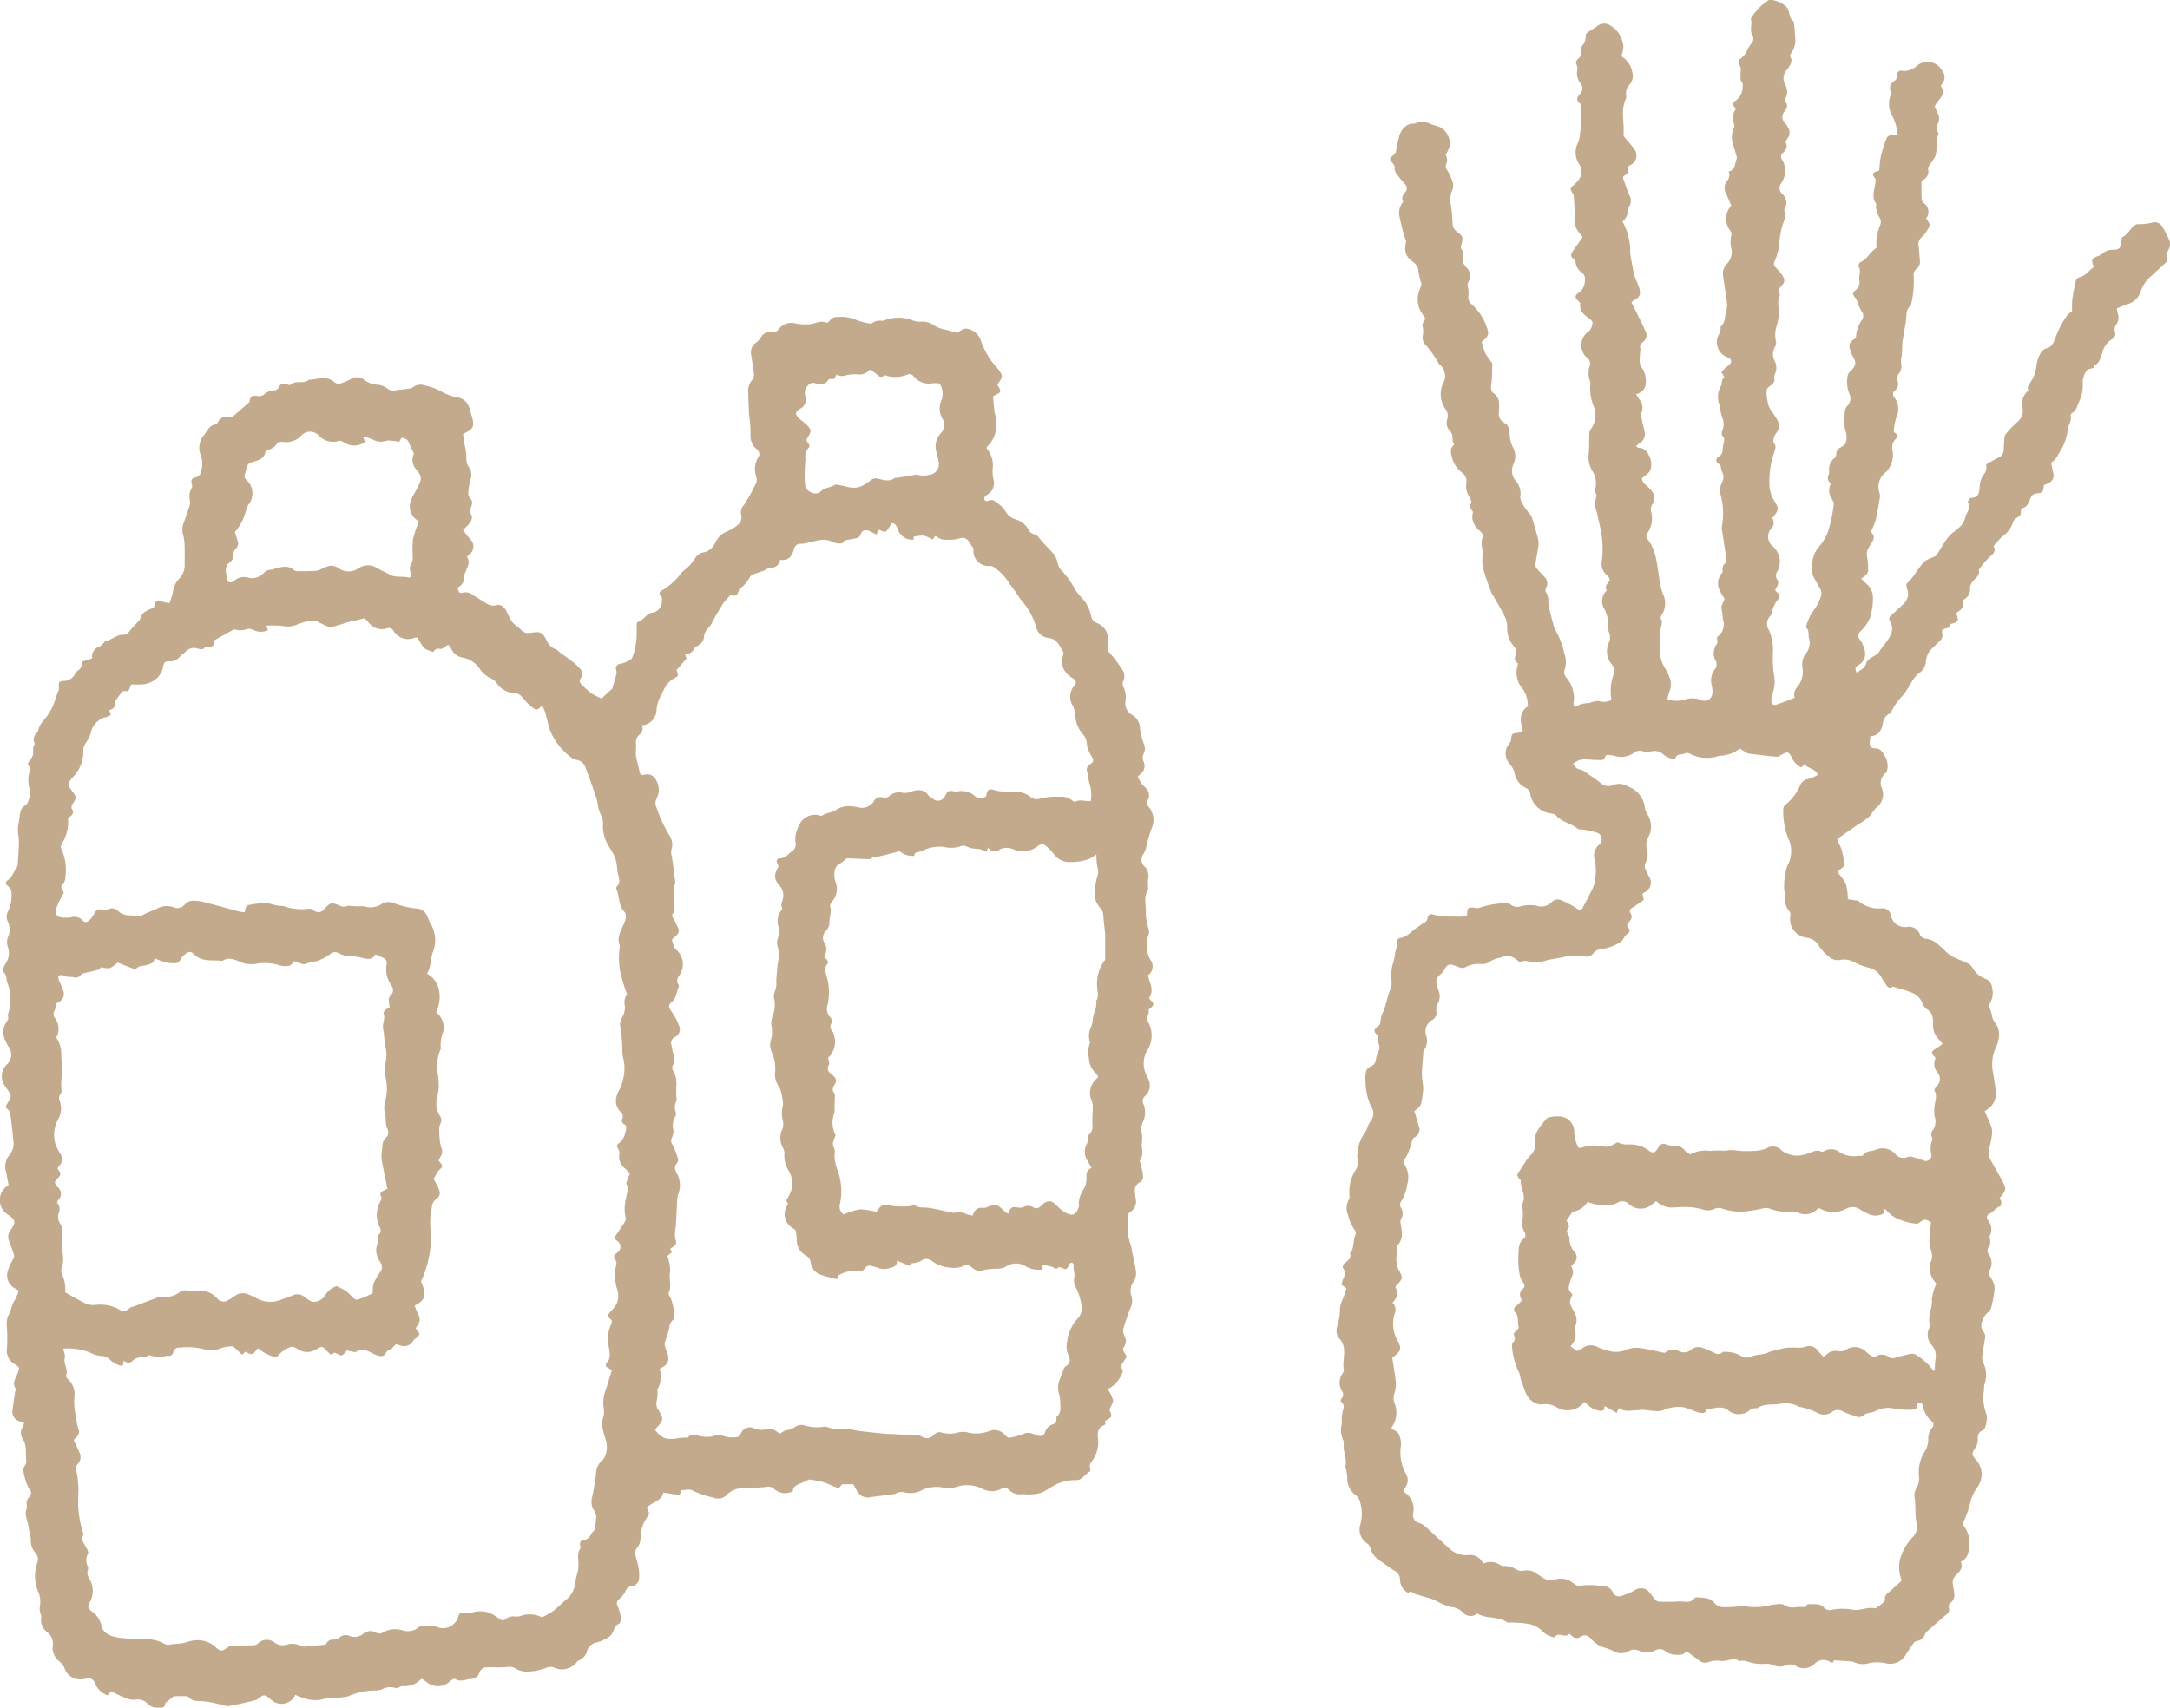
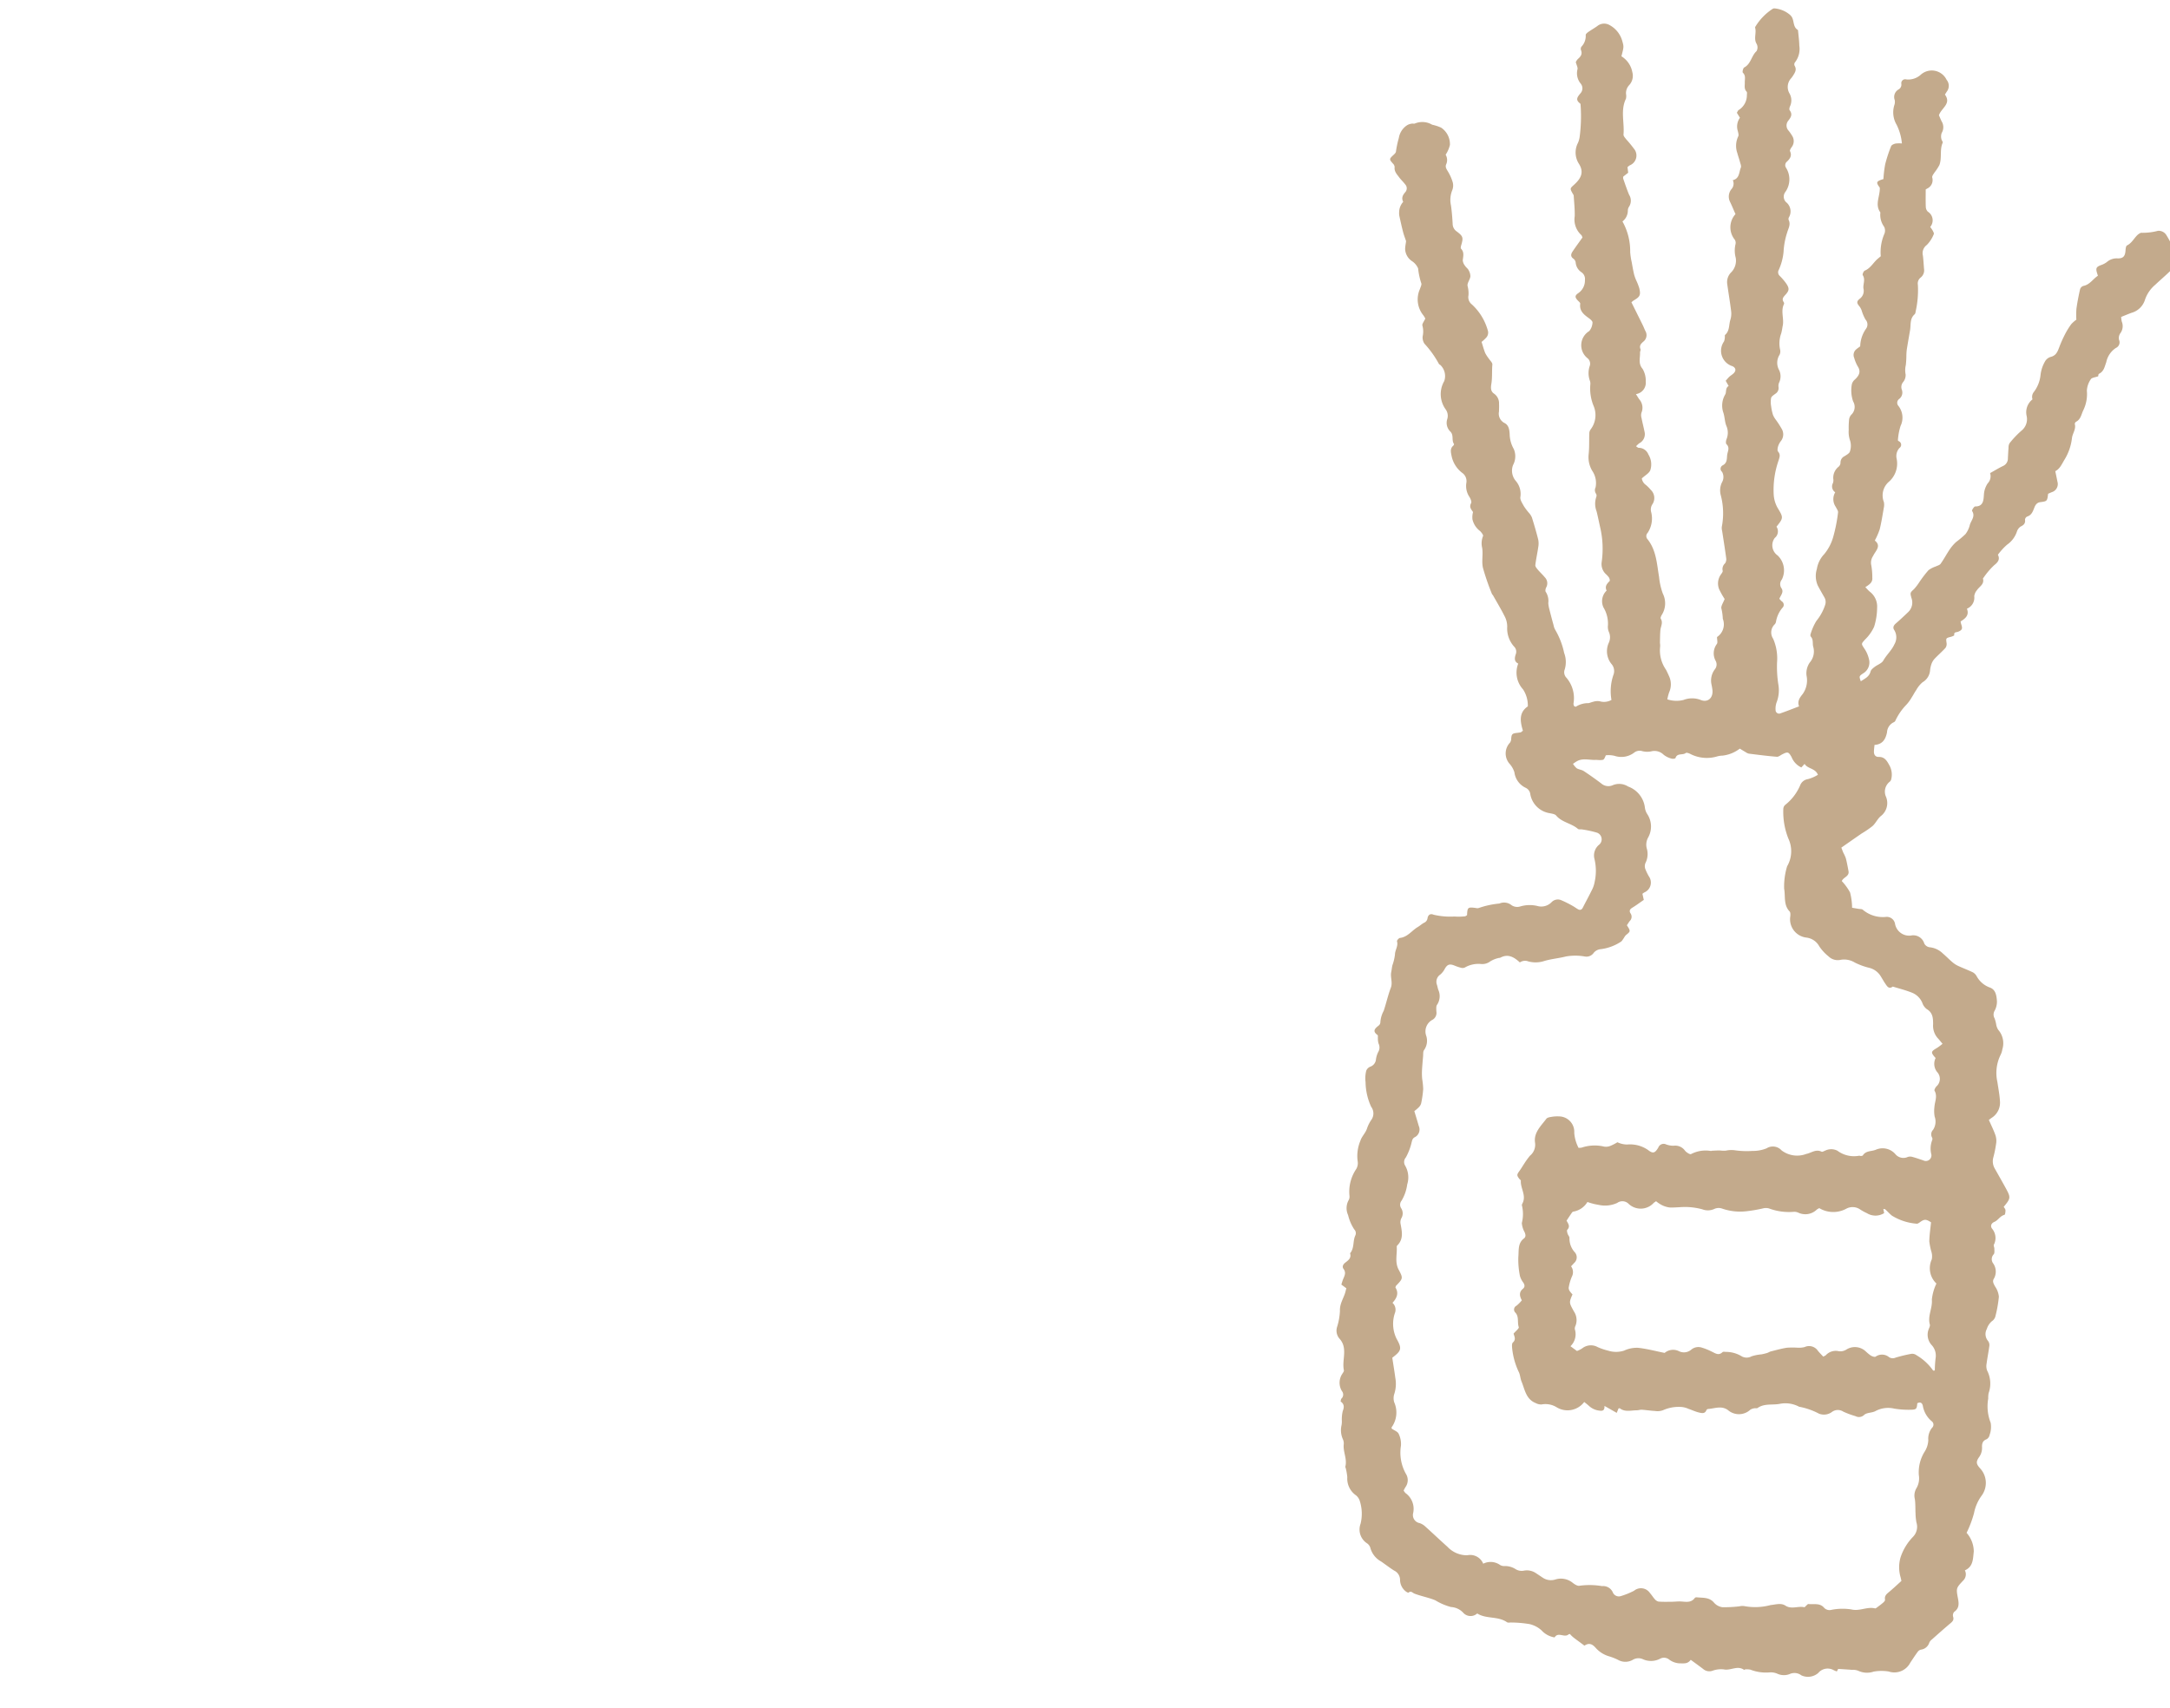
<svg xmlns="http://www.w3.org/2000/svg" id="report_nov_illust_8" width="212.656" height="167.37" viewBox="0 0 212.656 167.37">
-   <path id="パス_444" data-name="パス 444" d="M1514.5,1873.9a1.373,1.373,0,0,1,1.086-.294c.14.021.3-.1.451-.126a3.812,3.812,0,0,1,2.357.01,2.111,2.111,0,0,0,1.177.19,1.93,1.93,0,0,1,1.117.377,2.628,2.628,0,0,0,.991.391,12.459,12.459,0,0,1,1.214.34c-.016,0,.034,0,.069-.021.341-.224.674-.506,1.119-.347a1.737,1.737,0,0,1,1.183,1.142,7.413,7.413,0,0,0,1.587,2.656c.6.781.615.816.021,1.638.1.225.335.492.283.682s-.4.274-.673.445c.005-.026-.008.037-.021.1-.006.03.133,1.443.137,1.478a4.489,4.489,0,0,1,.149,1.663,2.827,2.827,0,0,1-.908,1.74c0,.078-.019.136,0,.163a2.579,2.579,0,0,1,.561,2.093,3.891,3.891,0,0,0,.112,1.007,1.3,1.3,0,0,1-.6,1.406.758.758,0,0,0-.26.21.371.371,0,0,0-.036.306c.039.074.211.16.267.131.589-.308.929.139,1.306.429a1.884,1.884,0,0,1,.483.565,1.632,1.632,0,0,0,.976.786,2.175,2.175,0,0,1,1.33,1.091.727.727,0,0,0,.447.357c.316.052.445.266.62.474.333.395.691.769,1.046,1.144a2.387,2.387,0,0,1,.7,1.207,1.241,1.241,0,0,0,.3.662,8.733,8.733,0,0,1,1.413,1.963,7.333,7.333,0,0,0,.776.942,3.7,3.7,0,0,1,.777,1.639.879.879,0,0,0,.523.662,1.805,1.805,0,0,1,1.134,2.114.866.866,0,0,0,.26.939,13.346,13.346,0,0,1,1.093,1.468,1.154,1.154,0,0,1,.136,1.221.631.631,0,0,0,.007.516,2.293,2.293,0,0,1,.219,1.453,1.263,1.263,0,0,0,.644,1.311,1.527,1.527,0,0,1,.778,1.334,7.373,7.373,0,0,0,.418,1.62,1.044,1.044,0,0,1-.053.845.9.9,0,0,0-.05.7,1.019,1.019,0,0,1-.347,1.372,1.72,1.72,0,0,0-.18.229c.114.2.229.434.376.646a4.482,4.482,0,0,0,.374.394.965.965,0,0,1,.217,1.234.457.457,0,0,0,.068.608,1.973,1.973,0,0,1,.311,2.162,15.759,15.759,0,0,0-.548,1.931,2.638,2.638,0,0,1-.234.552.907.907,0,0,0,.089,1.235,1.277,1.277,0,0,1,.353,1.238,3.758,3.758,0,0,0-.005.673c0,.135.045.3-.016.4-.461.738-.134,1.548-.205,2.317a6.043,6.043,0,0,0,.287,1.52.956.956,0,0,1-.005.531,2.578,2.578,0,0,0-.151,1.3,2.2,2.2,0,0,0,.349,1.2,1.056,1.056,0,0,1-.265,1.487c.165.757.647,1.463.1,2.247.1.108.179.208.271.3.241.235.178.429-.066.615-.1.076-.273.213-.254.259.152.384-.34.712-.062,1.108a2.7,2.7,0,0,1-.062,2.836,2.546,2.546,0,0,0-.061,2.448,1.832,1.832,0,0,1,.168.371,1.38,1.38,0,0,1-.282,1.624.64.64,0,0,0-.186.834,2.164,2.164,0,0,1-.08,1.776,1.429,1.429,0,0,0-.115.91,3.5,3.5,0,0,1,.023,1.2c-.015.536.223,1.083-.179,1.588-.061.077.06.3.093.451.072.33.161.657.2.99a.653.653,0,0,1-.336.75.892.892,0,0,0-.447.978c.01.2.043.4.07.606a1.172,1.172,0,0,1-.468,1.257.628.628,0,0,0-.271.77.385.385,0,0,1,.024.133,8.109,8.109,0,0,0-.057,1.258,8.788,8.788,0,0,0,.319,1.23c.039.151.053.309.084.463.138.684.32,1.364.4,2.055a1.516,1.516,0,0,1-.234.968,1.5,1.5,0,0,0-.208,1.411,1.641,1.641,0,0,1-.1,1.176,20.1,20.1,0,0,0-.7,2.051.991.991,0,0,0,.09.639.984.984,0,0,1-.01,1.089c-.282.392.1.618.248.968a5.5,5.5,0,0,1-.281.482c-.176.245-.357.463-.134.793a.5.5,0,0,1-.049.433,3.027,3.027,0,0,1-1.113,1.338c-.1.051-.206.1-.292.149a3.6,3.6,0,0,1,.532,1.064c.028.29-.21.605-.351.96.051.173.221.444.165.654-.048.18-.356.29-.6.464-.017.094.166.3-.133.418-.521.212-.617.647-.562,1.175a3.178,3.178,0,0,1-.594,2.354.646.646,0,0,0-.167.686c.037.089.021.288-.029.311-.493.221-.728.869-1.366.838a4.1,4.1,0,0,0-2.021.468c-.481.236-.91.591-1.406.779a4.5,4.5,0,0,1-1.248.154c-.2.015-.4-.047-.6-.027a1.48,1.48,0,0,1-1.254-.391.6.6,0,0,0-.788-.13,1.942,1.942,0,0,1-1.951-.066,3.47,3.47,0,0,0-2.623-.065,1.8,1.8,0,0,1-.844.067,3.405,3.405,0,0,0-2.5.269,2.455,2.455,0,0,1-1.524.154,1.112,1.112,0,0,0-.913.112.163.163,0,0,1-.061.03c-.857.146-1.724.2-2.584.349a1.186,1.186,0,0,1-1.16-.7c-.135-.23-.267-.462-.346-.6-.408,0-.709-.009-1.01.006a.285.285,0,0,0-.208.135c-.121.263-.31.22-.512.139-.435-.174-.858-.388-1.306-.517a11.581,11.581,0,0,0-1.29-.23c-.239.114-.461.222-.685.325-.4.185-.888.272-.9.824a1.6,1.6,0,0,1-1.868-.255.859.859,0,0,0-.758-.164c-.445.057-.9.064-1.345.087-.269.014-.538.008-.806.025a2.356,2.356,0,0,0-1.809.761,1.15,1.15,0,0,1-1.223.165,8.8,8.8,0,0,1-2.045-.695c-.267-.154-.7-.025-1.1-.025l-.138.486-1.607-.254c-.182.877-1.088.916-1.615,1.477a1.272,1.272,0,0,0,.125.317.429.429,0,0,1-.042.559,3.5,3.5,0,0,0-.7,2.149,1.539,1.539,0,0,1-.336.925.767.767,0,0,0-.148.805,10.837,10.837,0,0,1,.286,1.119,4.117,4.117,0,0,1,.062,1.011.819.819,0,0,1-.75.821.688.688,0,0,0-.58.472,2.43,2.43,0,0,1-.611.781.5.5,0,0,0-.162.694,5.471,5.471,0,0,1,.3,1.031.726.726,0,0,1,0,.335c-.031.13-.07.33-.158.363-.6.226-.473.985-.995,1.281a3.43,3.43,0,0,1-1.163.539,1.241,1.241,0,0,0-.985.845,1.3,1.3,0,0,1-.818.936.358.358,0,0,0-.158.123,1.832,1.832,0,0,1-2.284.563,1.015,1.015,0,0,0-.707.021,5.178,5.178,0,0,1-2.056.378,1.841,1.841,0,0,1-.949-.28,1.226,1.226,0,0,0-.893-.164,8.234,8.234,0,0,1-1.213.028c-.249,0-.5-.012-.747,0a.754.754,0,0,0-.727.517.861.861,0,0,1-.871.627c-.492.029-.987.342-1.5,0-.08-.054-.335.078-.464.18a1.7,1.7,0,0,1-2.345.112c-.131-.089-.258-.182-.392-.267a.4.4,0,0,0-.131-.029,2.253,2.253,0,0,1-1.891.7c-.281.1-.48.246-.592.2a1.675,1.675,0,0,0-1.315.094,1.926,1.926,0,0,1-.782.14,6.438,6.438,0,0,0-2.611.583,6.089,6.089,0,0,1-1.391.127,2.364,2.364,0,0,0-.731.061,3.477,3.477,0,0,1-2.387-.086,6.03,6.03,0,0,1-.64-.265,1.85,1.85,0,0,1-.223.371,1.47,1.47,0,0,1-2.023.207c-.131-.089-.245-.2-.369-.3-.389-.306-.529-.294-.935.043a1.055,1.055,0,0,1-.4.222c-.808.194-1.618.385-2.434.545a1.5,1.5,0,0,1-.67-.058,10.628,10.628,0,0,0-1.98-.394c-.466-.04-1.049.05-1.432-.412a.363.363,0,0,0-.248-.084c-.4-.009-.791,0-1.195,0l-.824.667c-.056.372-.107.429-.536.47a1.447,1.447,0,0,1-1.192-.384,1.292,1.292,0,0,0-1.274-.4,2.247,2.247,0,0,1-1.094-.271c-.418-.157-.816-.368-1.233-.561l-.324.394a2.068,2.068,0,0,1-1.186-1.062c-.261-.607-.4-.646-1.067-.55a1.64,1.64,0,0,1-1.992-1.1,2.114,2.114,0,0,0-.5-.629,1.679,1.679,0,0,1-.64-1.495,1.386,1.386,0,0,0-.556-1.363,1.522,1.522,0,0,1-.563-1.509c.021-.136-.083-.289-.108-.437a1.237,1.237,0,0,1-.039-.516,2.453,2.453,0,0,0-.188-1.568,4,4,0,0,1-.074-2.722.913.913,0,0,0-.158-.995,1.916,1.916,0,0,1-.463-1.378,3,3,0,0,0-.14-.722c-.054-.285-.092-.573-.154-.856a5.506,5.506,0,0,1-.207-.875c-.013-.284.166-.59.114-.857a.819.819,0,0,1,.23-.794.529.529,0,0,0,.025-.777,3.692,3.692,0,0,1-.43-1.041c-.086-.259-.122-.533-.21-.935.005-.01.088-.141.158-.278s.2-.292.182-.422c-.1-.749.083-1.56-.346-2.235a1.058,1.058,0,0,1-.008-1.2,1.966,1.966,0,0,0,.126-.389,3.228,3.228,0,0,1-.717-.286.958.958,0,0,1-.425-.883c.067-.625.175-1.246.268-1.868.017-.11.1-.256.053-.322-.386-.571.026-1.039.2-1.522.188-.53.224-.53-.271-.856a1.545,1.545,0,0,1-.782-1.616,14.992,14.992,0,0,0-.018-2.161,2.1,2.1,0,0,1,.134-.977c.312-.487.323-1.079.657-1.552a4.565,4.565,0,0,0,.387-.93c-.177-.095-.273-.144-.368-.2a1.446,1.446,0,0,1-.684-1.8,4.6,4.6,0,0,1,.448-.983.667.667,0,0,0,.1-.633c-.149-.4-.28-.81-.442-1.206a1.08,1.08,0,0,1,.165-1.143c.517-.681.458-1-.272-1.455a1.689,1.689,0,0,1,.052-2.912c-.077-.409-.156-.847-.24-1.284a1.749,1.749,0,0,1,.318-1.659,1.765,1.765,0,0,0,.38-1.462q-.071-.807-.168-1.611a9.036,9.036,0,0,0-.188-1.178c-.039-.15-.227-.261-.4-.441a2.2,2.2,0,0,1,.3-.555.686.686,0,0,0,.044-.927c-.109-.2-.259-.372-.377-.564a1.619,1.619,0,0,1,.131-2.114,1.326,1.326,0,0,0,.16-1.835,3.8,3.8,0,0,1-.5-1.243,2.076,2.076,0,0,1,.306-1.066c.1-.2.276-.345.18-.6a.394.394,0,0,1,.016-.263,4.437,4.437,0,0,0-.1-3.073c-.1-.355-.044-.77-.394-1.046-.057-.045-.009-.258.031-.381a2.508,2.508,0,0,1,.214-.423,1.768,1.768,0,0,0,.212-1.609,1.451,1.451,0,0,1,.048-1.047,1.794,1.794,0,0,0-.056-1.462,1.022,1.022,0,0,1,.016-.948,3.592,3.592,0,0,0,.321-2.1c-.008-.123-.147-.256-.255-.351-.3-.262-.359-.447-.067-.646.45-.305.546-.824.859-1.2a.974.974,0,0,0,.113-.508c.038-.469.068-.939.084-1.409a5.476,5.476,0,0,0-.01-1.135,3.688,3.688,0,0,1,.027-1.469c.135-.63.013-1.341.76-1.684a2.313,2.313,0,0,0,.3-1.533,2.913,2.913,0,0,1,.108-2.018c-.085-.128-.277-.291-.272-.448s.2-.33.3-.5a1.182,1.182,0,0,0,.2-.411c.044-.351-.093-.73.181-1.041a.826.826,0,0,1,.3-1.151c.069-.849.817-1.309,1.162-2.005a4.554,4.554,0,0,0,.5-1.1,7.728,7.728,0,0,1,.37-1,.637.637,0,0,0,.016-.255c-.038-.514.014-.622.483-.654a1.267,1.267,0,0,0,1.1-.668.965.965,0,0,1,.243-.324.875.875,0,0,0,.436-.9l1.012-.321a.971.971,0,0,1,.679-1.136c.138-.047.241-.2.358-.3.1-.09.185-.243.3-.267.6-.125,1.055-.635,1.692-.61.491.019.609-.411.873-.664.208-.2.39-.426.584-.639.06-.066.165-.12.181-.194.165-.743.788-.931,1.379-1.166.107-.682.272-.773.928-.549a3.542,3.542,0,0,0,.6.1,8.98,8.98,0,0,0,.34-1.16,2.284,2.284,0,0,1,.668-1.3,1.9,1.9,0,0,0,.465-1.442c.005-.516.017-1.033,0-1.549a4.871,4.871,0,0,0-.114-1.124,1.779,1.779,0,0,1-.034-1.127c.214-.592.422-1.186.616-1.785a1.306,1.306,0,0,0,.061-.518,1.658,1.658,0,0,1,.179-1.3c.06-.078.026-.256-.009-.375-.107-.364.02-.573.385-.641a.658.658,0,0,0,.539-.614,2.461,2.461,0,0,0-.053-1.585,1.915,1.915,0,0,1,.385-2.007c.315-.44.5-.912,1.115-.984.081-.009.15-.159.215-.251a.925.925,0,0,1,1.1-.457.4.4,0,0,0,.319-.049c.312-.247.606-.517.906-.779l.748-.657c.1-.605.187-.656.844-.576a.788.788,0,0,0,.547-.135,1.593,1.593,0,0,1,.974-.427.547.547,0,0,0,.528-.346.518.518,0,0,1,.74-.259c.123.047.329.116.383.062.513-.515,1.293-.027,1.806-.5.83-.01,1.7-.457,2.469.221a.715.715,0,0,0,.771.089,4.275,4.275,0,0,0,.857-.362,1.055,1.055,0,0,1,1.322.068,2.424,2.424,0,0,0,1.43.484,1.739,1.739,0,0,1,.851.371.846.846,0,0,0,.684.185c.445-.077.9-.111,1.344-.174a.945.945,0,0,0,.446-.128,1.21,1.21,0,0,1,1.158-.2,5.9,5.9,0,0,1,1.526.535,5.239,5.239,0,0,0,1.626.626,1.453,1.453,0,0,1,1.269,1.145c.072.353.234.689.3,1.043.128.711-.028.968-.691,1.277-.06.028-.114.069-.256.156.042.29.086.614.136.937a7.9,7.9,0,0,1,.193,1.327,1.521,1.521,0,0,0,.241.958,1.318,1.318,0,0,1,.163,1.224,6.464,6.464,0,0,0-.223,1.317.681.681,0,0,0,.165.494c.312.3.228.591.1.928a.752.752,0,0,0-.042.562c.287.452.067.78-.194,1.1a5.886,5.886,0,0,1-.547.519c.128.183.245.363.375.532s.284.3.394.465a.96.96,0,0,1-.22,1.475c-.05.044-.092.1-.173.183.359.464.092.91-.075,1.365-.062.169-.186.348-.167.508a1.109,1.109,0,0,1-.669,1.139c.167.561.175.593.589.489a1.04,1.04,0,0,1,.883.217c.455.3.919.575,1.384.854a1.1,1.1,0,0,0,.958.164c.4-.122.786.178,1.008.635a9.247,9.247,0,0,0,.455.9,2.536,2.536,0,0,0,.467.473,4.167,4.167,0,0,1,.455.384.912.912,0,0,0,.909.327c1.042-.151,1.174-.115,1.636.75a1.554,1.554,0,0,0,.893.863c.162.053.284.219.43.326.381.28.773.547,1.145.839a5.811,5.811,0,0,1,.747.678.753.753,0,0,1,.115.995c-.179.265-.085.458.129.648a10.733,10.733,0,0,0,.9.819,7.365,7.365,0,0,0,1.019.512l1.049-.973c.142-.491.292-.978.418-1.471a.872.872,0,0,0-.049-.375.433.433,0,0,1,.34-.561,3.66,3.66,0,0,0,.516-.144c.259-.131.63-.248.721-.468a6.411,6.411,0,0,0,.4-1.629c.07-.549.029-1.112.05-1.668,0-.079.063-.212.12-.226.56-.137.758-.781,1.392-.893a1.086,1.086,0,0,0,.946-1.09c0-.2.088-.371-.1-.547-.229-.221-.106-.438.119-.551a6.232,6.232,0,0,0,1.84-1.648,1.9,1.9,0,0,1,.235-.245,4.633,4.633,0,0,0,1.175-1.273,1.293,1.293,0,0,1,.99-.59,1.692,1.692,0,0,0,.955-.868,2.115,2.115,0,0,1,1.154-1.145,3.829,3.829,0,0,0,1.079-.657.924.924,0,0,0,.324-.979,1.048,1.048,0,0,1,.276-.971,18.356,18.356,0,0,0,1.211-2.179,1.128,1.128,0,0,0-.029-.657,2.214,2.214,0,0,1,.219-1.83c.217-.316.083-.553-.135-.782a1.641,1.641,0,0,1-.624-1.373,11.188,11.188,0,0,0-.148-2.032c-.009-.692-.076-1.382-.066-2.066a1.658,1.658,0,0,1,.413-1.378.849.849,0,0,0,.13-.631c-.059-.577-.184-1.147-.251-1.724a1.149,1.149,0,0,1,.465-1.255,1.993,1.993,0,0,0,.5-.55.944.944,0,0,1,.978-.471.767.767,0,0,0,.766-.319,1.51,1.51,0,0,1,1.494-.571,4.715,4.715,0,0,0,1.671.087c.508-.1.966-.366,1.507-.129.069.03.26-.142.352-.255a.857.857,0,0,1,.717-.308,3.822,3.822,0,0,1,1.845.3A8.42,8.42,0,0,0,1514.5,1873.9Zm-44.455,30.756a.978.978,0,0,0-.246,0,1.667,1.667,0,0,1-2.122-.7.51.51,0,0,0-.653-.2,1.593,1.593,0,0,1-1.756-.583c-.162-.178-.333-.349-.4-.417-.424.107-.711.182-1,.25-.109.025-.225.023-.332.054-.582.171-1.159.358-1.744.516a.913.913,0,0,1-.513,0c-.318-.113-.614-.284-.924-.422a1.071,1.071,0,0,0-.5-.169,4.807,4.807,0,0,0-1.437.323,2.45,2.45,0,0,1-1.552.211,8.991,8.991,0,0,0-1.627-.029l.155.442a1.624,1.624,0,0,1-1.414-.023,1.05,1.05,0,0,0-.637-.1,1.67,1.67,0,0,1-1.126.058.466.466,0,0,0-.315.068c-.568.311-1.13.633-1.757.987-.006.393-.136.772-.756.616a.217.217,0,0,0-.177.081c-.193.26-.432.176-.679.118a1.117,1.117,0,0,0-1.235.324c-.142.17-.386.26-.517.435a1.139,1.139,0,0,1-1.062.48c-.354-.023-.519.1-.594.479a2.026,2.026,0,0,1-1.046,1.493,2.494,2.494,0,0,1-1.153.3c-.312.013-.626,0-.927,0l-.278.653h-.566c-.215.282-.383.486-.532.7-.081.119-.194.267-.181.39.048.458-.207.659-.607.78l.165.47a4.04,4.04,0,0,1-.515.217,2.021,2.021,0,0,0-1.482,1.665,4.538,4.538,0,0,1-.471.88,1.356,1.356,0,0,0-.236.6,3.559,3.559,0,0,1-1.008,2.719c-.582.648-.56.74-.031,1.44.371.49.391.6.065,1.086-.15.223-.265.41-.1.675s.044.475-.181.642c-.1.077-.211.149-.241.169a4.023,4.023,0,0,1-.4,2.161c-.147.278-.391.537-.253.874a4.895,4.895,0,0,1,.42,2.568c-.04.3-.009.583-.239.812a.472.472,0,0,0-.026.72.671.671,0,0,1,.072.248,7.519,7.519,0,0,0-.756,1.567.587.587,0,0,0,.37.764,3.509,3.509,0,0,0,1.078.03,1.122,1.122,0,0,1,1.175.293.36.36,0,0,0,.543.069,2.236,2.236,0,0,0,.587-.722.607.607,0,0,1,.679-.42,1.647,1.647,0,0,0,.663-.016.852.852,0,0,1,.994.177,1.688,1.688,0,0,0,1.187.419,3.516,3.516,0,0,1,.6.081c.131.014.3.061.39,0a14.094,14.094,0,0,1,1.548-.684,1.9,1.9,0,0,1,1.671-.2.965.965,0,0,0,1.16-.278,1.122,1.122,0,0,1,.7-.354,4.124,4.124,0,0,1,1.2.146c1.158.292,2.308.619,3.463.925a3.162,3.162,0,0,0,.468.053c.129-.28.074-.655.455-.714.508-.08,1.016-.176,1.527-.21a2.718,2.718,0,0,1,.721.154c.233.052.465.111.7.149a2.381,2.381,0,0,1,.471.033,5.154,5.154,0,0,0,2.462.241.606.606,0,0,1,.358.124c.459.314.777.3,1.117-.068.608-.662.694-.69,1.51-.365a.821.821,0,0,0,.774.044c.1-.053.253,0,.382.008.222.01.443.025.665.031a2.368,2.368,0,0,1,.67.015,1.909,1.909,0,0,0,1.62-.238,1.29,1.29,0,0,1,1.179-.109,7.929,7.929,0,0,0,2.341.549,1.171,1.171,0,0,1,.742.392c.262.358.375.82.612,1.2a3.174,3.174,0,0,1,.126,2.756c-.223.689-.137,1.428-.553,2.024a2.357,2.357,0,0,1,1.206,1.735,3.375,3.375,0,0,1-.31,2.047,1.9,1.9,0,0,1,.708,1.893,3.648,3.648,0,0,0-.245,1.655c.014.055-.031.131-.064.189a4.341,4.341,0,0,0-.214,2.387,7.38,7.38,0,0,1,.072,1.327c-.045.312-.077.626-.136.935a2.067,2.067,0,0,0,.244,1.756.715.715,0,0,1,.037.828,1.461,1.461,0,0,0-.09.654,7.08,7.08,0,0,0,.053.874,3.212,3.212,0,0,0,.149.783.883.883,0,0,1-.048.841c-.08.131-.146.271-.223.413.187.265.558.527.189.817-.353.279-.45.687-.674.968.19.377.389.706.525,1.058a.709.709,0,0,1-.226.917c-.548.337-.443.959-.577,1.421a7.239,7.239,0,0,0,.026,1.939,10.618,10.618,0,0,1-.981,4.741c.492,1.137.6,1.748-.614,2.36a8.277,8.277,0,0,0,.333.857.9.9,0,0,1-.1,1.126.95.95,0,0,0-.126.284l.379.513a3.455,3.455,0,0,1-.264.339,3,3,0,0,0-.354.3,1.017,1.017,0,0,1-1.3.485c-.168-.045-.337-.087-.417-.108-.259.236-.426.51-.644.56-.34.078-.322.438-.565.54a.749.749,0,0,1-.461.043,4.426,4.426,0,0,1-.742-.317c-.469-.234-.925-.469-1.442-.1-.087.062-.261.022-.39,0-.2-.031-.388-.087-.556-.127-.5.607-.5.607-1.172.215l-.4.2c-.147-.135-.269-.235-.377-.349-.479-.5-.475-.5-1.051-.18a1.621,1.621,0,0,1-1.849-.033c-.172-.12-.453-.261-.606-.2a2.531,2.531,0,0,0-1.111.676.575.575,0,0,1-.67.27,4,4,0,0,1-.911-.411,5.9,5.9,0,0,1-.583-.409c-.511.7-.535.71-1.218.345l-.325.3c-.214-.2-.4-.392-.6-.568-.115-.1-.252-.267-.372-.26a3.841,3.841,0,0,0-1.1.183,2.312,2.312,0,0,1-1.631.116,6.148,6.148,0,0,0-2.412-.158.553.553,0,0,0-.632.484c-.026.134-.265.344-.37.323-.365-.07-.676.132-1.005.133a4.255,4.255,0,0,1-.973-.221,1.491,1.491,0,0,1-.708.235,1.148,1.148,0,0,0-.878.282c-.272.294-.571.29-.949.039.067.443-.128.572-.423.444a3.076,3.076,0,0,1-.907-.55,1.193,1.193,0,0,0-.829-.362,2.651,2.651,0,0,1-1.022-.288,5.455,5.455,0,0,0-2.717-.416c.072.347.224.633.161.859-.172.619.377,1.17.115,1.787-.031.073.1.247.192.337a1.947,1.947,0,0,1,.643,1.589,6.122,6.122,0,0,0,.113,1.96,6.921,6.921,0,0,0,.245,1.242.752.752,0,0,1-.21.924,2.266,2.266,0,0,0-.228.254c.2.435.4.814.557,1.211a.963.963,0,0,1-.171,1.131.651.651,0,0,0-.161.532,8.837,8.837,0,0,1,.218,2.6,9.974,9.974,0,0,0,.47,3.6c.024.062.064.151.039.194-.313.532.089.887.3,1.3.089.174.218.43.152.561a1.277,1.277,0,0,0-.011,1.282.338.338,0,0,1,0,.265,1,1,0,0,0,.124.894,2.275,2.275,0,0,1,.052,2.326c-.247.39-.187.6.244.93a2.241,2.241,0,0,1,.893,1.318c.186.845.889,1.056,1.549,1.194a16.1,16.1,0,0,0,2.709.156,4.111,4.111,0,0,1,1.813.4.878.878,0,0,0,.771.124,2.011,2.011,0,0,1,.464-.033c.286-.034.574-.066.856-.122a4.3,4.3,0,0,1,1.315-.261,2.75,2.75,0,0,1,1.618.592c.592.562.67.543,1.334.095a.733.733,0,0,1,.355-.138c.694-.022,1.389-.018,2.083-.042a.688.688,0,0,0,.441-.137,1.228,1.228,0,0,1,1.719-.091,1.377,1.377,0,0,0,1.17.161,1.723,1.723,0,0,1,1.318.117,1.015,1.015,0,0,0,.519.072c.647-.05,1.292-.122,1.965-.188a.749.749,0,0,1,.79-.489.942.942,0,0,0,.552-.207.92.92,0,0,1,.956-.166,1.32,1.32,0,0,0,1.337-.171,1.084,1.084,0,0,1,1.32-.129.588.588,0,0,0,.639-.03,2.436,2.436,0,0,1,1.9-.219,1.648,1.648,0,0,0,1.6-.282.566.566,0,0,1,.618-.147.6.6,0,0,0,.4.019.926.926,0,0,1,.775.095,1.556,1.556,0,0,0,2.076-.963c.125-.425.22-.471.694-.419a1.678,1.678,0,0,0,.659-.021,2.534,2.534,0,0,1,2.141.23c.195.116.377.252.563.381a.453.453,0,0,0,.622,0,1.137,1.137,0,0,1,.888-.234,1.843,1.843,0,0,0,.536-.047,2.611,2.611,0,0,1,2.119.128c.242-.124.445-.216.635-.329a4.807,4.807,0,0,0,.608-.411c.344-.286.672-.591,1-.891a2.518,2.518,0,0,0,1.006-1.619,6.79,6.79,0,0,1,.29-1.348,2.518,2.518,0,0,0,.024-.338c.077-.607-.209-1.254.2-1.83.039-.055-.006-.175-.024-.263-.07-.333.062-.546.4-.572.629-.048.636-.755,1.083-.988-.074-.6.277-1.2-.056-1.8a1.544,1.544,0,0,1-.275-1.294,23.788,23.788,0,0,0,.433-2.722,1.874,1.874,0,0,1,.5-.929,1.112,1.112,0,0,0,.357-.465,2.406,2.406,0,0,0,.053-1.659,4.458,4.458,0,0,1-.233-.845,2.1,2.1,0,0,1-.016-1.26,1.636,1.636,0,0,0,.07-.86,3.641,3.641,0,0,1,.212-1.92c.2-.628.389-1.257.58-1.877l-.59-.37c.019-.131-.006-.283.057-.342.483-.451.307-.974.246-1.52a3.448,3.448,0,0,1,.179-2.186c.115-.2.188-.433-.04-.614-.338-.268-.2-.481.035-.728a4.408,4.408,0,0,0,.577-.738,2,2,0,0,0,.008-1.577,4.819,4.819,0,0,1-.027-2.335.49.49,0,0,0-.043-.311c-.256-.507-.26-.505.119-.8a.677.677,0,0,0,0-1.152c-.273-.2-.255-.377-.083-.622.3-.422.589-.847.853-1.289a.6.6,0,0,0,.046-.458,3.781,3.781,0,0,1,.057-1.8c.045-.466.293-.942.031-1.427-.039-.072.036-.214.074-.317.083-.23.176-.457.269-.694-.177-.185-.323-.358-.488-.509a1.419,1.419,0,0,1-.533-1.445.513.513,0,0,0-.056-.316c-.265-.516-.269-.513.172-.827a2.324,2.324,0,0,0,.544-1.518.372.372,0,0,0-.164-.2.4.4,0,0,1-.216-.563.547.547,0,0,0-.173-.667,1.5,1.5,0,0,1-.429-1.373,2.6,2.6,0,0,1,.322-.811,4.791,4.791,0,0,0,.482-2.3c0-.485-.213-.964-.2-1.495a15.855,15.855,0,0,0-.223-2.485,1.285,1.285,0,0,1,.177-.757,1.989,1.989,0,0,0,.3-1.136,1.38,1.38,0,0,1,.209-1.177,16.658,16.658,0,0,1-.593-1.857,7.239,7.239,0,0,1-.128-2.75.393.393,0,0,0-.009-.2c-.313-.821.181-1.506.456-2.186.178-.438.261-.8-.025-1.119-.561-.622-.428-1.454-.739-2.145a.36.36,0,0,1,.046-.322c.346-.354.234-.72.119-1.127-.1-.366-.09-.763-.165-1.139a3.522,3.522,0,0,0-.266-.814c-.146-.305-.355-.579-.514-.878a3.777,3.777,0,0,1-.553-2,1.707,1.707,0,0,0-.189-1.02,2.969,2.969,0,0,1-.242-.7c-.084-.327-.112-.672-.219-.99-.331-.986-.676-1.969-1.042-2.942a1.115,1.115,0,0,0-.873-.771,1.322,1.322,0,0,1-.44-.167,6.228,6.228,0,0,1-2.276-3,.359.359,0,0,1-.017-.066c-.119-.483-.224-.971-.363-1.448a4.873,4.873,0,0,0-.309-.668c-.372.445-.515.518-.877.257a6.585,6.585,0,0,1-1.01-.986,1.029,1.029,0,0,0-.778-.469,2.16,2.16,0,0,1-1.768-.982,1.412,1.412,0,0,0-.562-.456,2.7,2.7,0,0,1-1.073-.9,2.611,2.611,0,0,0-1.619-1.125,1.523,1.523,0,0,1-1.239-.948,1.165,1.165,0,0,0-.269-.317c-.322.174-.6.45-.794.4-.37-.09-.522.115-.685.309C1470.625,1905.687,1470.758,1905.9,1470.044,1904.651Zm30.666-4.169c-.171.189-.3.327-.426.473a3.71,3.71,0,0,0-.365.472c-.351.59-.722,1.171-1.018,1.788-.223.464-.743.751-.77,1.319a1.063,1.063,0,0,1-.557.878c-.132.085-.316.155-.373.28a1.041,1.041,0,0,1-.927.6l.138.417-.984,1.124c.233.623.209.58-.413.917a2.641,2.641,0,0,0-.717.8,4.656,4.656,0,0,0-.283.585,3.463,3.463,0,0,0-.546,1.741.892.892,0,0,1-.13.437,1.482,1.482,0,0,1-1.324.931.682.682,0,0,1-.2.9,1.014,1.014,0,0,0-.347.978,5.033,5.033,0,0,1-.028.675,3.01,3.01,0,0,0,.047.6c.091.438.217.869.306,1.307.076.373.154.462.54.378a.929.929,0,0,1,1.081.508,1.8,1.8,0,0,1,.1,1.759,1.02,1.02,0,0,0-.018,1.01,13.045,13.045,0,0,0,1.239,2.676,1.569,1.569,0,0,1,.249.627,1.212,1.212,0,0,1-.019.65,1.3,1.3,0,0,0,.006.783c.141.844.234,1.7.336,2.545.01.084-.052.173-.062.262-.031.265-.056.532-.079.8-.063.749.313,1.536-.2,2.179.234.456.474.843.635,1.259.228.59-.372.793-.619,1.113.068.243.109.441.18.628a.779.779,0,0,0,.2.323,1.876,1.876,0,0,1,.426,2.422c-.233.342-.422.641-.158,1.044a.321.321,0,0,1,0,.261c-.213.474-.186,1.025-.66,1.424-.411.347-.3.568.036,1.031a5.4,5.4,0,0,1,.653,1.251.848.848,0,0,1-.384,1.168.633.633,0,0,0-.342.784c.074.281.088.581.188.851a1.248,1.248,0,0,1-.017,1.047.685.685,0,0,0-.047.558c.642.9.2,1.932.4,2.88a.183.183,0,0,1-.03.13,1.284,1.284,0,0,0-.088,1.045c.024.153.066.368-.012.463a1.7,1.7,0,0,0-.2,1.35,1.405,1.405,0,0,1-.135.719.69.69,0,0,0,.064.745,7.983,7.983,0,0,1,.512,1.311.522.522,0,0,1-.063.442c-.348.354-.228.689-.035,1.049a2.313,2.313,0,0,1,.144,1.968,3.183,3.183,0,0,0-.127.865c-.054.833-.067,1.671-.148,2.5a2.726,2.726,0,0,0,0,1.135c.137.441.026.586-.443.828-.034.017-.05.069-.075.1l.147.331-.437.348a4.223,4.223,0,0,1,.283,1.535c-.167.7.174,1.4-.147,2.077-.057.121.1.37.2.538a4.922,4.922,0,0,1,.339,1.9.319.319,0,0,1-.127.229c-.341.271-.325.677-.425,1.044-.114.42-.261.831-.393,1.246a1.884,1.884,0,0,0,.2.73c.318.806.229,1.3-.5,1.658a1.356,1.356,0,0,0-.182.133,2.446,2.446,0,0,1-.182,1.915c-.06.1-.013.265-.024.4a4.257,4.257,0,0,1-.083.805,1.036,1.036,0,0,0,.172.892c.525.845.5.985-.166,1.709a2.213,2.213,0,0,0-.164.255,5.132,5.132,0,0,0,.515.538c.833.66,1.772.109,2.656.21a.076.076,0,0,0,.061-.025c.3-.483.695-.223,1.085-.159a2.692,2.692,0,0,0,1.261.054,2.057,2.057,0,0,1,1.423.051,3.123,3.123,0,0,0,.926.03c.3,0,.385-.26.53-.463a.925.925,0,0,1,1.257-.4,1.945,1.945,0,0,0,1.2.081.949.949,0,0,1,.845.117c.167.112.344.208.5.3.222-.124.408-.305.607-.322a1.971,1.971,0,0,0,.866-.338,1.257,1.257,0,0,1,.762-.179,4.319,4.319,0,0,0,2.1.165.306.306,0,0,1,.2.018,4.463,4.463,0,0,0,2.042.21,2.43,2.43,0,0,1,.525.078c.24.042.477.1.718.131.824.094,1.649.18,2.474.262.2.02.4.012.6.024q.6.033,1.2.075a5.017,5.017,0,0,0,.92.062,1.29,1.29,0,0,1,.85.106.882.882,0,0,0,1.215-.182.766.766,0,0,1,.642-.235,2.913,2.913,0,0,0,1.667.037,2,2,0,0,1,.869-.05,3.422,3.422,0,0,0,2.187-.089,1.38,1.38,0,0,1,1.631.415c.1.109.274.243.389.224a6.672,6.672,0,0,0,1.289-.334,1.178,1.178,0,0,1,.975-.067c.164.074.344.112.516.171a.492.492,0,0,0,.711-.3,1.181,1.181,0,0,1,.777-.792.424.424,0,0,0,.336-.452c0-.111-.009-.272.055-.324.421-.342.35-.8.323-1.246a3.578,3.578,0,0,0-.094-.866,2.189,2.189,0,0,1,.026-1.461c.137-.378.286-.751.44-1.122a.436.436,0,0,1,.166-.21c.5-.278.443-.685.255-1.11a2.092,2.092,0,0,1-.114-1.333,4.037,4.037,0,0,1,1.026-2.232,1.407,1.407,0,0,0,.381-1.181,5.444,5.444,0,0,0-.525-1.811,1.65,1.65,0,0,1-.209-.968c.145-.459-.131-.863-.025-1.294.015-.062-.1-.188-.186-.231-.046-.024-.155.055-.224.1-.031.021-.032.082-.052.122-.242.491-.242.489-.784.268-.075-.031-.214-.072-.236-.043-.239.322-.436.029-.651-.028-.281-.075-.564-.137-.848-.2-.032-.007-.073.034-.112.053.016.123.033.248.054.4a2.575,2.575,0,0,1-1.651-.286,1.741,1.741,0,0,0-1.921-.02,1.574,1.574,0,0,1-.9.23,6.8,6.8,0,0,0-1.52.18.594.594,0,0,1-.549-.026,3.425,3.425,0,0,1-.505-.339.525.525,0,0,0-.669-.1,2.441,2.441,0,0,1-1.378.186,3.476,3.476,0,0,1-1.752-.638.842.842,0,0,0-1.122,0,2.541,2.541,0,0,1-.88.209l-.207.254-1.226-.508c.008.5-.271.593-.637.7a1.708,1.708,0,0,1-1.3-.026,4.6,4.6,0,0,0-.525-.134.509.509,0,0,0-.663.175c-.217.351-.517.36-.884.323a3.143,3.143,0,0,0-.985.072,4.416,4.416,0,0,0-.786.346l-.085.35a12.6,12.6,0,0,1-1.531-.4,1.5,1.5,0,0,1-1.082-1.273.8.8,0,0,0-.446-.629,1.763,1.763,0,0,1-.907-1.638c.008-.156-.057-.317-.044-.471a.56.56,0,0,0-.3-.558,1.6,1.6,0,0,1-.5-2.388l-.192-.365a4.562,4.562,0,0,0,.462-.861,2.458,2.458,0,0,0-.232-2.074,2.612,2.612,0,0,1-.4-1.615.966.966,0,0,0-.109-.514,2.052,2.052,0,0,1-.082-1.946,1.412,1.412,0,0,0,.045-.776,2.87,2.87,0,0,1,0-1.535,1.072,1.072,0,0,0-.027-.452,4.762,4.762,0,0,0-.1-.6,2.261,2.261,0,0,0-.255-.748,2.041,2.041,0,0,1-.386-1.406,4.166,4.166,0,0,0-.251-1.849,1.6,1.6,0,0,1-.183-1.247,3.035,3.035,0,0,0,.061-1.57,1.973,1.973,0,0,1,.1-.777,2.988,2.988,0,0,0,.205-1.658,1.3,1.3,0,0,1,.028-.8,2.224,2.224,0,0,0,.156-1.041c.013-.515.087-1.029.114-1.544a4.331,4.331,0,0,0,.072-1.66,1.527,1.527,0,0,1-.038-1.027,1.549,1.549,0,0,0,.054-1.173,1.691,1.691,0,0,1,.247-1.483c.071-.1.158-.286.115-.356-.162-.262,0-.464.043-.7a1.435,1.435,0,0,0-.25-1.394c-.608-.666-.608-1.1-.125-1.93-.037-.079-.081-.181-.131-.278-.144-.278,0-.508.238-.506.556,0,.817-.412,1.19-.682a.788.788,0,0,0,.363-.819,2.649,2.649,0,0,1,.3-1.636,1.689,1.689,0,0,1,1.99-1.082c.109.022.262.077.326.028.41-.314,1.008-.27,1.353-.556a2.319,2.319,0,0,1,1.6-.34,3.858,3.858,0,0,1,.73.127,1.4,1.4,0,0,0,1.342-.584.751.751,0,0,1,.922-.418.684.684,0,0,0,.672-.183,1.416,1.416,0,0,1,1.216-.285,1.4,1.4,0,0,0,.783-.075c.639-.232,1.272-.333,1.768.322a1.774,1.774,0,0,0,.432.327.748.748,0,0,0,1.219-.272c.309-.527.309-.527.95-.425a.457.457,0,0,0,.2.013,1.974,1.974,0,0,1,1.773.443.829.829,0,0,0,1.105,0c.112-.676.259-.764.891-.567a2.7,2.7,0,0,0,.525.1c.239.025.479.031.719.048a2.254,2.254,0,0,0,.467.033,2.236,2.236,0,0,1,1.721.453.927.927,0,0,0,.873.2,6.467,6.467,0,0,1,2-.2,1.629,1.629,0,0,1,1.256.38c.066.071.237.139.3.1.476-.266.973,0,1.5-.061a4.02,4.02,0,0,0-.156-1.813,1.656,1.656,0,0,1-.072-.46,2.351,2.351,0,0,0-.107-.566.524.524,0,0,1,.192-.706c.463-.366.45-.369.183-.922a2.6,2.6,0,0,1-.423-1.05,1.56,1.56,0,0,0-.442-1.083,3.119,3.119,0,0,1-.7-1.654,2.736,2.736,0,0,0-.208-1.038,1.643,1.643,0,0,1,.111-2.016.4.4,0,0,0-.085-.681c-.129-.092-.266-.175-.388-.276a1.75,1.75,0,0,1-.653-1.928c.04-.147.1-.351.031-.455-.357-.558-.591-1.251-1.414-1.334a1.412,1.412,0,0,1-1.228-1.044,6.334,6.334,0,0,0-1.361-2.535,7.661,7.661,0,0,1-.609-.892,8.364,8.364,0,0,1-.6-.808,5.825,5.825,0,0,0-1.567-1.673.845.845,0,0,0-.446-.108,1.473,1.473,0,0,1-1.55-1.7c-.181-.264-.33-.474-.472-.689a.7.7,0,0,0-.815-.337,3.616,3.616,0,0,1-1.307.153,1.327,1.327,0,0,1-1.046-.333c-.028-.024-.084-.014-.139-.021l-.211.339a3.882,3.882,0,0,0-.922-.389,3.612,3.612,0,0,0-.97.121v.283a1.519,1.519,0,0,1-1.559-1.051c-.108-.278-.19-.559-.583-.569a5.551,5.551,0,0,1-.471.729c-.284.319-.572-.128-.862-.064l-.152.461-.593-.308c-.424-.218-.813-.161-.956.251a.536.536,0,0,1-.451.41c-.382.081-.769.14-1.089.2-.131.123-.234.3-.34.3a1.773,1.773,0,0,1-.863-.123c-.813-.463-1.584-.108-2.369.035a3.417,3.417,0,0,1-.7.131.631.631,0,0,0-.72.484c-.182.717-.527,1.206-1.377,1.088a.857.857,0,0,1-.914.768c-.228,0-.449.2-.68.291-.266.105-.544.181-.809.287a1.156,1.156,0,0,0-.514.274,3.493,3.493,0,0,1-1.028,1.222c-.048.027-.064.115-.09.177C1501.3,1900.6,1501.3,1900.6,1500.71,1900.483Zm-56.4,35.611c-.087.17-.121.364-.227.42a2.555,2.555,0,0,1-.819.283c-.3.04-.581.046-.783.319-.029.04-.177.014-.26-.012-.214-.07-.423-.155-.633-.238-.327-.129-.652-.261-.918-.368a3.165,3.165,0,0,1-.8.555,2.267,2.267,0,0,1-.828-.105c-.072.066-.166.221-.294.257-.487.139-.986.237-1.478.361a.407.407,0,0,0-.219.147.6.6,0,0,1-.715.221c-.343-.074-.713.035-1.043-.193a.444.444,0,0,0-.421.084c-.061.065,0,.279.049.411.131.357.315.7.42,1.061a.818.818,0,0,1-.418,1.038.538.538,0,0,0-.348.522.834.834,0,0,1-.117.383.639.639,0,0,0,.054.689,1.769,1.769,0,0,1,.136,1.925,2.779,2.779,0,0,1,.491,1.672c.017.515.076,1.03.1,1.545a4.691,4.691,0,0,1-.062.532c-.023.308-.041.617-.05.927-.008.267.108.627-.024.782a.706.706,0,0,0-.1.806,2.106,2.106,0,0,1-.141,1.7,3.149,3.149,0,0,0-.307,2.425,5.736,5.736,0,0,0,.467.97.857.857,0,0,1-.067,1.174c-.065.088-.12.183-.187.287.159.288.485.529.1.886-.435.4-.454.513-.078.948a.848.848,0,0,1,.025,1.3.853.853,0,0,0-.095.228.9.9,0,0,1,.165,1.027,1.2,1.2,0,0,0,.159,1.043,1.858,1.858,0,0,1,.205,1.178,4.892,4.892,0,0,0-.015,1.544,2.877,2.877,0,0,1-.047,1.594.813.813,0,0,0,0,.575,3.547,3.547,0,0,1,.339,1.827c.684.379,1.342.777,2.032,1.107a2.021,2.021,0,0,0,.913.128,3.933,3.933,0,0,1,2.238.374.809.809,0,0,0,1.154-.091c.063-.072.207-.071.311-.11.778-.292,1.555-.588,2.334-.877a.963.963,0,0,1,.429-.112,2.273,2.273,0,0,0,1.717-.382,1.164,1.164,0,0,1,1.03-.2,2.2,2.2,0,0,0,.6.027,2.3,2.3,0,0,1,2.1.685.8.8,0,0,0,1.13.2,5.05,5.05,0,0,0,.631-.392,1.278,1.278,0,0,1,1.28-.175,6.349,6.349,0,0,1,.8.363,2.76,2.76,0,0,0,2.467.167c.355-.139.734-.224,1.071-.395a1.1,1.1,0,0,1,1.26.167,3.435,3.435,0,0,0,.505.344.73.73,0,0,0,.437.1,1.421,1.421,0,0,0,1.021-.612,2,2,0,0,1,1.136-.924,9.408,9.408,0,0,1,.9.462,3.206,3.206,0,0,1,.543.509c.193.2.4.426.7.326a10.973,10.973,0,0,0,1.355-.582c.062-.031.026-.25.043-.381a2.263,2.263,0,0,1,.108-.648,6.735,6.735,0,0,1,.609-1.047.808.808,0,0,0-.021-1.051,2.385,2.385,0,0,1-.349-.926c-.085-.5.29-.983.135-1.508a.225.225,0,0,1,.084-.178c.327-.259.224-.539.076-.847a2.673,2.673,0,0,1,.094-2.412c.094-.2.184-.328.055-.548s.019-.388.21-.5c.131-.077.273-.135.439-.215-.175-.865-.356-1.7-.507-2.54a2.83,2.83,0,0,1-.056-1.011c.1-.5-.039-1.068.458-1.487a.74.74,0,0,0,.078-.886,2.255,2.255,0,0,1-.136-.709,4.05,4.05,0,0,0-.052-.6,2.516,2.516,0,0,1,.026-1.467,4.843,4.843,0,0,0,.015-2.191,4.1,4.1,0,0,1-.05-1.271,3.813,3.813,0,0,0-.016-1.972c0-.022-.006-.045-.009-.068-.055-.494-.079-.994-.173-1.481-.1-.512.255-1,.033-1.522-.033-.077.131-.265.237-.366a1.388,1.388,0,0,1,.354-.182c.03-.412-.245-.828.108-1.189s.272-.7.015-1.1a2.623,2.623,0,0,1-.412-1.924.539.539,0,0,0-.323-.663c-.24-.115-.484-.221-.763-.349-.3.543-.74.48-1.2.373a6.058,6.058,0,0,0-1.138-.187,2.441,2.441,0,0,1-1.237-.288.7.7,0,0,0-.868.093,4.934,4.934,0,0,1-1.185.624c-.342.133-.749.113-1.074.271a.649.649,0,0,1-.565.029l-.7-.248c-.161.172-.271.4-.416.423a1.7,1.7,0,0,1-.983-.006,4.877,4.877,0,0,0-2.532-.121,5.1,5.1,0,0,1-.643-.014c-.83-.088-1.578-.891-2.485-.3-.961-.139-2.025.151-2.815-.707a.47.47,0,0,0-.678-.048,1.8,1.8,0,0,0-.53.507c-.13.275-.264.469-.582.463a3.886,3.886,0,0,1-.868-.055A10.309,10.309,0,0,1,1444.311,1936.094Zm93.129.132c0-.786,0-1.52,0-2.253a2.656,2.656,0,0,0,0-.27c-.062-.628-.143-1.254-.187-1.883a1.054,1.054,0,0,0-.233-.6,2.424,2.424,0,0,1-.6-1.1,6.186,6.186,0,0,1,.231-1.984,1.261,1.261,0,0,0,.069-.809,5.227,5.227,0,0,1-.135-1.065c-.011-.113,0-.228,0-.369a5.3,5.3,0,0,1-.675.435,4.895,4.895,0,0,1-1.764.314,1.9,1.9,0,0,1-1.725-.751,4.949,4.949,0,0,0-.691-.743c-.4-.339-.532-.33-.944-.023a2.321,2.321,0,0,1-2.364.263,1.672,1.672,0,0,0-1.287,0,.735.735,0,0,1-1.168-.166l-.165.431a2.793,2.793,0,0,0-.8-.3,2.571,2.571,0,0,1-1.244-.272.5.5,0,0,0-.39-.012,2.93,2.93,0,0,1-1.734.1,3.567,3.567,0,0,0-2.041.35,6.448,6.448,0,0,1-.779.237l-.092.289a1.986,1.986,0,0,1-1.422-.456c-.745.19-1.381.375-2.028.507-.255.052-.525-.041-.751.2-.082.087-.3.072-.45.067-.7-.023-1.392-.059-1.958-.085a4.512,4.512,0,0,1-.643.511c-.572.3-.589.81-.56,1.34a1.933,1.933,0,0,0,.134.525,1.865,1.865,0,0,1-.349,1.846c-.1.137-.25.347-.21.468.176.534-.063,1.03-.068,1.542a1.155,1.155,0,0,1-.32.861.934.934,0,0,0-.171,1.189,1.175,1.175,0,0,1-.034,1.327c.144.258.559.452.308.761-.321.395-.179.75-.071,1.144a5.641,5.641,0,0,1,.116,2.816,1.208,1.208,0,0,0,.214,1.21.585.585,0,0,1,.126.692.563.563,0,0,0,.1.683,1.12,1.12,0,0,1,.2.484,2.125,2.125,0,0,1-.6,2.154c.037.251.169.525.083.676-.283.5,0,.732.338,1.006.37.3.463.584.221.946-.275.409-.21.7.032.888-.015.512-.025.906-.04,1.3a2.1,2.1,0,0,1-.043.672,2.587,2.587,0,0,0,.062,1.911c.031.084.087.185.066.259a3.344,3.344,0,0,0-.249.753c-.007.266.223.55.187.8a3.677,3.677,0,0,0,.188,1.586,6.036,6.036,0,0,1,.325,3.516.907.907,0,0,0,.371,1.037,6.9,6.9,0,0,1,1.568-.495,7.179,7.179,0,0,1,1.635.252c.508-.779.636-.771,1.538-.587a8.869,8.869,0,0,0,1.815.022c.062,0,.122-.059.187-.076s.153-.044.2-.015c.464.325,1.009.181,1.512.275.729.136,1.453.3,2.179.446a.56.56,0,0,0,.268.009,1.744,1.744,0,0,1,1.181.167,4.007,4.007,0,0,0,.551.116c.159-.558.476-.843,1.059-.748a.964.964,0,0,0,.453-.116c.713-.278.92-.231,1.436.3a4.509,4.509,0,0,0,.519.4c.3-.7.3-.69.962-.628a.935.935,0,0,0,.532-.031.914.914,0,0,1,.964.019c.333.16.522.106.807-.18.486-.488.919-.551,1.37-.126a6.244,6.244,0,0,0,.7.638c.808.556,1.319.578,1.611-.443.035-.121-.043-.274-.011-.4a2.868,2.868,0,0,1,.363-1.112,1.73,1.73,0,0,0,.346-.816c.118-.484-.182-1.121.532-1.43-.144-.256-.268-.465-.38-.68a1.618,1.618,0,0,1-.079-1.677.912.912,0,0,0,.065-.784,1.086,1.086,0,0,0,.486-1.072c-.039-.514.024-1.036.026-1.554a1.994,1.994,0,0,0-.063-.716,1.855,1.855,0,0,1,.524-2.32c.029-.024.03-.083.06-.176a2.623,2.623,0,0,0-.309-.391,2.044,2.044,0,0,1-.579-1.371,2.466,2.466,0,0,1,.092-1.491.188.188,0,0,0-.01-.134,1.984,1.984,0,0,1,.152-1.51,2.557,2.557,0,0,0,.14-.661c.044-.625.448-1.185.325-1.837.3-.391.135-.815.114-1.241A3.836,3.836,0,0,1,1537.44,1936.226Zm-85.285-41.912c.08.251.162.531.258.807a.729.729,0,0,1-.124.762,1.135,1.135,0,0,0-.341.921.506.506,0,0,1-.209.4c-.718.46-.426,1.127-.342,1.721.052.366.385.4.691.158a1.4,1.4,0,0,1,1.241-.338,1.592,1.592,0,0,0,1.672-.44.924.924,0,0,1,.713-.311c.166.012.339-.115.514-.153.593-.129,1.189-.3,1.718.2a.584.584,0,0,0,.371.1c.572,0,1.146,0,1.718-.029a1.534,1.534,0,0,0,.545-.162c.57-.264,1.084-.568,1.745-.093a1.7,1.7,0,0,0,1.966-.016,1.624,1.624,0,0,1,1.734-.048c.4.244.85.42,1.257.661.584.344,1.244.151,1.857.3.272.065.341-.2.256-.414a1.13,1.13,0,0,1,.121-1.1,1.074,1.074,0,0,0,.07-.519,11.566,11.566,0,0,1,.025-1.745,10.94,10.94,0,0,1,.584-1.7c-.086-.065-.22-.152-.338-.258a1.6,1.6,0,0,1-.4-1.917c.167-.425.424-.814.63-1.223.361-.716.429-.989-.1-1.638a1.406,1.406,0,0,1-.284-1.623c-.189-.4-.355-.716-.483-1.043a.725.725,0,0,0-.752-.49l-.2.366c-.265-.036-.53-.082-.8-.1a1.232,1.232,0,0,0-.526.021,1.51,1.51,0,0,1-1.182-.094c-.272-.11-.546-.213-.824-.305-.048-.016-.118.034-.2.061l.17.432a1.745,1.745,0,0,1-2.006.084c-.163-.1-.4-.237-.542-.186a1.9,1.9,0,0,1-1.986-.522,1.141,1.141,0,0,0-1.7.009,2.062,2.062,0,0,1-1.834.616c-.18-.021-.472.028-.546.147a1.352,1.352,0,0,1-.848.618.458.458,0,0,0-.3.248c-.148.686-.751.806-1.259.964a.721.721,0,0,0-.6.626,2.842,2.842,0,0,1-.136.526.488.488,0,0,0,.141.6,1.769,1.769,0,0,1,.215,2.395,1.614,1.614,0,0,0-.247.55A5.292,5.292,0,0,1,1452.155,1894.314Zm58.726-15.014c-.2.021-.5-.028-.563.074-.349.528-.809.484-1.306.34a.632.632,0,0,0-.664.192,1.045,1.045,0,0,0-.289,1.109,1,1,0,0,1-.507,1.208c-.488.264-.526.508-.149.918a3.26,3.26,0,0,0,.37.294c1.085.873.88.976.416,1.775a.43.43,0,0,0-.019.1c.058.246.5.486.16.8a1.1,1.1,0,0,0-.264.933c-.006.359-.052.718-.056,1.078a11.223,11.223,0,0,0,.029,1.623c.083.609,1.078,1.027,1.489.609s.944-.39,1.381-.656c.139-.085.389-.015.582.021.376.068.743.2,1.12.233a1.872,1.872,0,0,0,.857-.113,3.714,3.714,0,0,0,.971-.6.827.827,0,0,1,.813-.145c.525.116,1.058.3,1.561-.088.059-.045.174-.013.261-.027.551-.087,1.1-.178,1.653-.265a.681.681,0,0,1,.33-.026,1.842,1.842,0,0,0,1.052.026,1.078,1.078,0,0,0,1-1.358,9.346,9.346,0,0,0-.217-.926,1.922,1.922,0,0,1,.533-1.909,1.222,1.222,0,0,0,.149-1.2,1.963,1.963,0,0,1-.176-1.942,1.763,1.763,0,0,0-.026-1.307.438.438,0,0,0-.493-.361c-.136.006-.272,0-.407.017a1.874,1.874,0,0,1-1.808-.7.532.532,0,0,0-.61-.155,3.065,3.065,0,0,1-2.166.074.142.142,0,0,0-.129.015c-.322.307-.516.029-.742-.149-.192-.151-.4-.281-.633-.441a1.268,1.268,0,0,1-1.2.477,3.93,3.93,0,0,0-1.161.1,1.031,1.031,0,0,1-.9-.085Z" transform="translate(-1429.136 -1842.162)" fill="#c3aa8c" />
-   <path id="パス_445" data-name="パス 445" d="M1785.153,1954.417c-.092.022-.121.021-.135.034-.4.372-1.02-.28-1.371.3a2.191,2.191,0,0,1-1.278-.687,2.62,2.62,0,0,0-1.177-.617,11.458,11.458,0,0,0-1.748-.156c-.157-.012-.357.045-.468-.032-.89-.617-2.04-.292-2.912-.856a.967.967,0,0,1-1.4-.1,1.783,1.783,0,0,0-1.173-.53,5.9,5.9,0,0,1-1.541-.661,5.571,5.571,0,0,0-.617-.216c-.472-.145-.955-.258-1.415-.435-.2-.076-.333-.31-.586-.1-.034.029-.2-.062-.28-.127a1.448,1.448,0,0,1-.552-1.127,1.013,1.013,0,0,0-.586-.91c-.44-.276-.851-.6-1.279-.893a2.168,2.168,0,0,1-1.053-1.356.817.817,0,0,0-.317-.418,1.614,1.614,0,0,1-.635-1.913,4.092,4.092,0,0,0-.085-2.268,1.14,1.14,0,0,0-.441-.58,2,2,0,0,1-.774-1.723,5.63,5.63,0,0,0-.142-.844c-.012-.067-.063-.138-.049-.195.2-.756-.252-1.466-.153-2.215a1.01,1.01,0,0,0-.083-.453,2.16,2.16,0,0,1-.136-1.388,1.958,1.958,0,0,0,.031-.4,3.456,3.456,0,0,1,.089-.989c.155-.394.146-.688-.213-.935.031-.114.028-.223.081-.279a.541.541,0,0,0,.052-.735,1.56,1.56,0,0,1,.022-1.677c.068-.117.19-.259.168-.363-.223-1.025.427-2.17-.437-3.109a1.2,1.2,0,0,1-.227-1.152,6.137,6.137,0,0,0,.277-1.577c-.034-.749.429-1.309.569-1.98.013-.064.035-.127.061-.219l-.492-.368c.069-.211.117-.407.2-.59.137-.317.272-.6.012-.947-.152-.2-.052-.435.153-.595.3-.237.644-.455.489-.933.433-.5.258-1.175.506-1.725a.533.533,0,0,0-.1-.622,4.443,4.443,0,0,1-.6-1.4,1.62,1.62,0,0,1,.072-1.493.738.738,0,0,0,.063-.4,3.971,3.971,0,0,1,.669-2.628,1.136,1.136,0,0,0,.131-.777,3.862,3.862,0,0,1,.271-1.984c.132-.427.511-.762.654-1.218a3.358,3.358,0,0,1,.422-.836,1.082,1.082,0,0,0-.019-1.274,5.965,5.965,0,0,1-.551-2.423,2.993,2.993,0,0,1,.07-1.121.72.72,0,0,1,.4-.39.832.832,0,0,0,.549-.707,2.3,2.3,0,0,1,.213-.712.87.87,0,0,0,.046-.837,1.664,1.664,0,0,1-.069-.524c-.011-.109.024-.278-.035-.32-.555-.4-.224-.658.12-.938a.413.413,0,0,0,.156-.292,2.7,2.7,0,0,1,.327-1.14c.252-.748.418-1.527.7-2.265.2-.527-.067-1.027.039-1.535.046-.218.063-.443.113-.66a4.85,4.85,0,0,0,.252-1.047c0-.451.339-.835.2-1.309-.024-.079.172-.315.284-.329.756-.088,1.165-.723,1.752-1.071.213-.127.4-.305.617-.418a.562.562,0,0,0,.34-.453c.063-.337.283-.469.587-.338a7.071,7.071,0,0,0,2.057.178,5.4,5.4,0,0,0,1-.016c.081,0,.159-.076.228-.112.035-.782.074-.812.876-.705a.483.483,0,0,0,.267,0,8.638,8.638,0,0,1,2.026-.439,1.163,1.163,0,0,1,1.2.169.993.993,0,0,0,.831.122,3.233,3.233,0,0,1,1.673-.055,1.405,1.405,0,0,0,1.416-.374.843.843,0,0,1,.951-.184,10.034,10.034,0,0,1,1.143.574c.179.1.338.23.519.323s.34.032.441-.168c.294-.581.608-1.152.894-1.737a2.676,2.676,0,0,0,.262-.762,5.021,5.021,0,0,0-.01-2.266,1.359,1.359,0,0,1,.445-1.4.69.69,0,0,0-.188-1.183,10.2,10.2,0,0,0-1.443-.317c-.148-.029-.348.02-.442-.061-.638-.553-1.562-.628-2.13-1.307-.123-.147-.4-.178-.621-.227a2.284,2.284,0,0,1-1.912-1.868.79.79,0,0,0-.45-.62,1.946,1.946,0,0,1-1.107-1.523,2.258,2.258,0,0,0-.461-.817,1.536,1.536,0,0,1,.031-2.091.7.7,0,0,0,.115-.359c.031-.457.095-.537.528-.59a3.426,3.426,0,0,0,.4-.059c.06-.015.108-.075.22-.157-.257-.867-.433-1.765.482-2.387a2.876,2.876,0,0,0-.475-1.675,2.42,2.42,0,0,1-.465-2.517c-.412-.2-.364-.552-.243-.916a.691.691,0,0,0-.159-.747,2.661,2.661,0,0,1-.679-1.933,2.174,2.174,0,0,0-.221-.982c-.361-.725-.781-1.421-1.178-2.127-.022-.038-.072-.064-.086-.1a23.207,23.207,0,0,1-.893-2.585c-.143-.62.028-1.307-.074-1.944a1.892,1.892,0,0,1,.084-1.165c.046-.1-.151-.35-.282-.485a1.974,1.974,0,0,1-.757-1.167,2,2,0,0,1,.059-.7c-.16-.257-.407-.474-.19-.875.075-.138-.053-.438-.166-.615a1.912,1.912,0,0,1-.3-1.362.99.99,0,0,0-.417-1,2.78,2.78,0,0,1-1.027-1.635c-.065-.354-.181-.717.156-1.014.045-.04.1-.147.078-.173-.268-.367.018-.874-.381-1.241a1.183,1.183,0,0,1-.276-1.209,1.074,1.074,0,0,0-.163-.947,2.543,2.543,0,0,1-.139-2.761,1.5,1.5,0,0,0-.368-1.573c-.052-.043-.131-.072-.156-.127a9.8,9.8,0,0,0-1.416-1.976,1.113,1.113,0,0,1-.173-.713,2.134,2.134,0,0,0-.022-1.046c-.063-.156.164-.429.283-.7a2.127,2.127,0,0,0-.217-.349,2.464,2.464,0,0,1-.307-2.552c.056-.189.191-.431.125-.568a6.984,6.984,0,0,1-.307-1.446,1.618,1.618,0,0,0-.58-.7,1.494,1.494,0,0,1-.691-1.183c0-.254.058-.508.092-.792-.088-.265-.21-.572-.293-.889-.136-.523-.25-1.052-.367-1.58a1.306,1.306,0,0,1-.02-.335,1.541,1.541,0,0,1,.4-1.046c-.206-.387-.036-.677.22-.969a.565.565,0,0,0-.037-.752c-.173-.237-.4-.434-.573-.671-.221-.3-.506-.578-.452-1.017a.515.515,0,0,0-.158-.333c-.39-.433-.388-.458.076-.88.095-.086.218-.218.214-.324a9.694,9.694,0,0,1,.278-1.306,1.844,1.844,0,0,1,.765-1.225,1.134,1.134,0,0,1,.488-.183c.107-.028.245.026.335-.022a1.9,1.9,0,0,1,1.684.125,4.18,4.18,0,0,1,.879.288,1.946,1.946,0,0,1,.858,1.689,2.956,2.956,0,0,1-.42.962,1.019,1.019,0,0,1,.054.94c-.117.258.027.46.16.686a4.534,4.534,0,0,1,.488,1.1,1.27,1.27,0,0,1-.067.785,2.53,2.53,0,0,0-.114,1.454c.088.6.133,1.212.167,1.82a.9.9,0,0,0,.4.737c.634.476.657.607.433,1.367-.03.1-.065.265-.014.319.339.353.212.745.17,1.151a1.022,1.022,0,0,0,.228.534c.094.152.265.26.343.417a1.2,1.2,0,0,1,.176.631c-.045.316-.323.636-.276.917a2.739,2.739,0,0,1,.091.919.9.9,0,0,0,.336.9,5.44,5.44,0,0,1,1.548,2.515.721.721,0,0,1-.165.754,4.086,4.086,0,0,1-.436.4c.121.381.216.747.357,1.094a3.614,3.614,0,0,0,.365.56c.121.187.351.387.335.564-.056.634.006,1.277-.1,1.9-.065.4-.069.736.278.964a1.14,1.14,0,0,1,.476.994c.014.248,0,.5-.005.747a1.03,1.03,0,0,0,.548,1.13c.428.214.48.708.5,1.128a3.023,3.023,0,0,0,.4,1.414,1.8,1.8,0,0,1-.069,1.573,1.542,1.542,0,0,0,.268,1.558,1.952,1.952,0,0,1,.451,1.566c-.055.273.191.626.348.918a5.864,5.864,0,0,0,.491.647,1.669,1.669,0,0,1,.29.452c.222.712.433,1.427.614,2.151a1.94,1.94,0,0,1,.011.728c-.085.6-.22,1.189-.29,1.789-.016.137.131.313.238.441.218.26.474.487.687.75a.832.832,0,0,1,.138,1c-.067.121-.107.356-.039.436a1.63,1.63,0,0,1,.245,1.1,3.669,3.669,0,0,0,.121.664c.126.5.261,1.007.4,1.509a1.379,1.379,0,0,0,.161.443,7.546,7.546,0,0,1,.873,2.266,2.509,2.509,0,0,1,.061,1.6.774.774,0,0,0,.157.825,3.071,3.071,0,0,1,.7,2.519.539.539,0,0,0,.026.2c.012.039.054.069.083.1.044.007.1.036.128.02a2.224,2.224,0,0,1,1.216-.344c.155-.018.3-.1.456-.128a1.349,1.349,0,0,1,.658-.056,1.493,1.493,0,0,0,1.152-.131,4.889,4.889,0,0,1,.212-2.512,1.046,1.046,0,0,0-.223-1.025,1.99,1.99,0,0,1-.253-2.06,1.266,1.266,0,0,0,.018-1.045,1.3,1.3,0,0,1-.1-.666,3.055,3.055,0,0,0-.434-1.75,1.436,1.436,0,0,1,.179-1.522c.037-.055.133-.125.12-.15-.192-.41.041-.658.3-.922.05-.051-.01-.257-.072-.359a2.415,2.415,0,0,0-.323-.347,1.353,1.353,0,0,1-.38-1.182,9.246,9.246,0,0,0-.165-3.434c-.11-.5-.212-1.01-.338-1.51a2.068,2.068,0,0,1-.033-1.4.37.37,0,0,0-.014-.317.6.6,0,0,1-.052-.625,2.137,2.137,0,0,0-.321-1.621,2.615,2.615,0,0,1-.359-1.616c.077-.686.039-1.385.066-2.078a.677.677,0,0,1,.128-.369,2.309,2.309,0,0,0,.3-2.29,4.49,4.49,0,0,1-.328-2.11.822.822,0,0,0-.052-.4,2.184,2.184,0,0,1-.013-1.4.691.691,0,0,0-.211-.782,1.622,1.622,0,0,1,.169-2.659,1.392,1.392,0,0,0,.321-.837c.016-.127-.2-.315-.351-.424-.49-.355-.952-.708-.852-1.42.011-.077-.1-.184-.18-.258-.358-.359-.378-.529,0-.788a1.5,1.5,0,0,0,.641-1.276.8.8,0,0,0-.339-.763,1.267,1.267,0,0,1-.569-.959.562.562,0,0,0-.22-.368c-.305-.214-.248-.459-.087-.7.31-.465.643-.915.975-1.384-.047-.1-.066-.2-.127-.247a2.051,2.051,0,0,1-.634-1.84c.015-.672-.058-1.346-.1-2.019a.5.5,0,0,0-.091-.179c-.3-.534-.277-.51.147-.9.649-.589.977-1.2.464-2.022a2.038,2.038,0,0,1-.1-2.067,2.223,2.223,0,0,0,.164-.587,15.476,15.476,0,0,0,.093-3.087c0-.065-.011-.159-.053-.189-.5-.365-.235-.658.047-1a.723.723,0,0,0,.012-.944,1.591,1.591,0,0,1-.312-1.4c.044-.185-.092-.413-.167-.7a1.084,1.084,0,0,1,.205-.31c.282-.241.465-.487.3-.881a.39.39,0,0,1,.045-.322,1.506,1.506,0,0,0,.423-1.148c-.013-.083.142-.218.246-.291.29-.205.6-.377.891-.587a1.063,1.063,0,0,1,1.21-.09,2.551,2.551,0,0,1,1.253,1.621c.149.505.124.565-.1,1.433a2.318,2.318,0,0,1,1.069,1.559,1.344,1.344,0,0,1-.307,1.266,1.135,1.135,0,0,0-.31.869,1.114,1.114,0,0,1-.011.47c-.553,1.135-.132,2.335-.238,3.5-.014.158.169.347.289.5a11.205,11.205,0,0,1,.73.889,1.033,1.033,0,0,1-.4,1.632,2.727,2.727,0,0,0-.229.178l.07.55-.478.372a.51.51,0,0,0-.013.2c.187.533.363,1.071.582,1.591a1.078,1.078,0,0,1,0,1.154.689.689,0,0,0-.125.381,1.342,1.342,0,0,1-.528,1.075,5.948,5.948,0,0,1,.757,3,6.586,6.586,0,0,0,.151,1c.07.4.141.8.231,1.188a4.14,4.14,0,0,0,.2.566,5.875,5.875,0,0,1,.315.808c.148.673.061.823-.569,1.192a1.556,1.556,0,0,0-.205.173c.379.764.75,1.505,1.115,2.249.09.182.157.376.249.558a.8.8,0,0,1-.195,1.044c-.239.211-.42.4-.28.749.035.088-.05.217-.046.327.02.539-.2,1.077.253,1.6a2.257,2.257,0,0,1,.306,1.228,1.127,1.127,0,0,1-.962,1.243c.129.2.22.35.316.495a1.257,1.257,0,0,1,.224,1.333.923.923,0,0,0,.01.517c.084.441.2.876.288,1.317a1,1,0,0,1-.506,1.153,2.224,2.224,0,0,0-.322.3c.116.069.186.146.258.148a1.015,1.015,0,0,1,.953.653,1.826,1.826,0,0,1,.177,1.57c-.142.292-.5.48-.821.775a.947.947,0,0,0,.4.641,3.8,3.8,0,0,1,.477.48,1.1,1.1,0,0,1,.149,1.43.94.94,0,0,0-.105.766,2.545,2.545,0,0,1-.35,2.02.453.453,0,0,0-.019.615c.873,1.083.919,2.425,1.139,3.706a6.6,6.6,0,0,0,.371,1.64,2.119,2.119,0,0,1-.107,2.083c-.067.107-.148.294-.1.367.248.393,0,.747-.034,1.118-.037.422-.035.847-.044,1.271a1.631,1.631,0,0,1,.02.337,3.3,3.3,0,0,0,.579,2.286c.1.2.2.407.289.615a1.9,1.9,0,0,1,.018,1.58,4.6,4.6,0,0,0-.182.7,2.856,2.856,0,0,0,1.581.06,2.334,2.334,0,0,1,1.644-.019c.694.313,1.256-.135,1.2-.907a5.649,5.649,0,0,0-.1-.6,1.814,1.814,0,0,1,.331-1.476.747.747,0,0,0,.083-.825,1.525,1.525,0,0,1,.115-1.662c.1-.137.015-.413.015-.68a1.49,1.49,0,0,0,.567-1.788,5.336,5.336,0,0,0-.131-.976c-.09-.237.185-.612.31-.963a8.564,8.564,0,0,1-.531-.941,1.509,1.509,0,0,1,.178-1.478c.071-.108.187-.252.161-.346a.748.748,0,0,1,.234-.729.718.718,0,0,0,.112-.5c-.118-.9-.264-1.788-.4-2.682a1.112,1.112,0,0,1-.031-.4,6.932,6.932,0,0,0-.1-3.09,1.813,1.813,0,0,1,.113-1.259,1.041,1.041,0,0,0,.011-1.038c-.144-.27-.02-.637-.412-.843a.38.38,0,0,1,.062-.637c.441-.226.4-.619.437-.99s.3-.728-.069-1.087c-.082-.081-.048-.347.012-.495a1.668,1.668,0,0,0-.027-1.314c-.151-.39-.151-.836-.275-1.239a2.137,2.137,0,0,1,.176-1.83c.129-.221-.016-.616.329-.824l-.288-.508c.123-.138.232-.281.361-.4s.3-.212.423-.339c.262-.265.208-.531-.126-.693a1.58,1.58,0,0,1-.822-2.424,1.347,1.347,0,0,0,.079-.382c.014-.089-.021-.22.027-.261.463-.4.356-1,.523-1.5a2.012,2.012,0,0,0,.064-.857c-.11-.9-.265-1.788-.386-2.683a1.351,1.351,0,0,1,.413-1.109,1.631,1.631,0,0,0,.427-1.406,2.7,2.7,0,0,1-.02-1.341.567.567,0,0,0-.078-.441,1.921,1.921,0,0,1,.075-2.5c-.2-.444-.355-.839-.544-1.22a1.155,1.155,0,0,1,.142-1.22.8.8,0,0,0,.139-.884c.669-.167.6-.779.786-1.231.063-.156-.041-.388-.091-.58-.073-.282-.177-.557-.25-.839a2.142,2.142,0,0,1,.085-1.643c.071-.131,0-.352-.039-.526a1.464,1.464,0,0,1,.207-1.3l-.3-.491c.06-.093.1-.221.181-.27a1.7,1.7,0,0,0,.8-1.479c.008-.107.033-.259-.024-.316-.265-.268-.173-.588-.181-.9-.008-.326.116-.667-.189-.961-.067-.064.021-.455.133-.513.663-.344.7-1.141,1.208-1.6a.743.743,0,0,0,.014-.7c-.324-.523,0-1.077-.154-1.595a.171.171,0,0,1,.041-.127,5.441,5.441,0,0,1,1.681-1.724.338.338,0,0,1,.191-.042,2.681,2.681,0,0,1,1.535.657c.016.016.03.035.045.051.39.394.15,1.1.709,1.413.046.511.12,1.021.13,1.533a2.134,2.134,0,0,1-.445,1.658.336.336,0,0,0-.013.313c.238.395.011.692-.179,1a2.338,2.338,0,0,1-.162.218,1.257,1.257,0,0,0-.187,1.45,1.373,1.373,0,0,1,.075,1.3c-.053.114-.094.309-.035.387.3.4.132.685-.131,1.018a.742.742,0,0,0,.033.994,4.264,4.264,0,0,1,.345.5.958.958,0,0,1-.04,1.089c-.089.12-.215.32-.172.412.208.444,0,.734-.292,1.016a.45.45,0,0,0-.1.609,2.13,2.13,0,0,1-.066,2.372.756.756,0,0,0,.072,1,1.15,1.15,0,0,1,.285,1.476.329.329,0,0,0-.036.261c.223.447-.021.819-.14,1.229a7.326,7.326,0,0,0-.357,1.915,5.548,5.548,0,0,1-.463,1.744.483.483,0,0,0,.086.6,5.89,5.89,0,0,1,.618.718c.34.494.336.71-.061,1.139-.2.222-.37.4-.175.7a.246.246,0,0,1,.044.193c-.364.716.042,1.481-.146,2.208a6.417,6.417,0,0,1-.128.665,2.843,2.843,0,0,0-.115,1.6.746.746,0,0,1-.053.514,1.462,1.462,0,0,0-.043,1.492,1.411,1.411,0,0,1,.024,1.179.812.812,0,0,0-.084.459.658.658,0,0,1-.314.692c-.152.122-.368.245-.409.406a2.221,2.221,0,0,0,0,.8,4.967,4.967,0,0,0,.18.851,1.966,1.966,0,0,0,.259.456,9.026,9.026,0,0,1,.586.9,1.056,1.056,0,0,1-.061,1.21,1.621,1.621,0,0,0-.283.537c-.047.158-.085.4,0,.5.258.3.148.554.05.874a8.678,8.678,0,0,0-.478,3.329,2.991,2.991,0,0,0,.4,1.344c.565.931.551.967-.127,1.818a.821.821,0,0,1-.168,1.1,1.209,1.209,0,0,0,.284,1.72,2.014,2.014,0,0,1,.41,2.356.712.712,0,0,0-.031.864c.246.378-.08.68-.211,1.021a1.984,1.984,0,0,0,.231.251.4.4,0,0,1,.059.646,2.853,2.853,0,0,0-.625,1.372.489.489,0,0,1-.122.238,1.1,1.1,0,0,0-.153,1.414,4.818,4.818,0,0,1,.382,2.316,11.174,11.174,0,0,0,.125,2.153,3.3,3.3,0,0,1-.182,1.8,1.856,1.856,0,0,0-.087.724.344.344,0,0,0,.494.31c.589-.2,1.169-.436,1.805-.676-.186-.509.061-.84.36-1.216a2.3,2.3,0,0,0,.374-1.8,1.848,1.848,0,0,1,.319-1.285c.012-.019.031-.033.043-.052a1.655,1.655,0,0,0,.3-1.47c-.1-.329.038-.72-.247-1.019a.306.306,0,0,1-.012-.261,5.314,5.314,0,0,1,.567-1.279,4.8,4.8,0,0,0,.851-1.553.891.891,0,0,0-.083-.769c-.214-.372-.426-.745-.628-1.124a2.3,2.3,0,0,1-.1-1.628,2.745,2.745,0,0,1,.719-1.459,4.6,4.6,0,0,0,.892-1.714,15.627,15.627,0,0,0,.467-2.372c.026-.168-.138-.368-.222-.549a1.319,1.319,0,0,1-.055-1.431.687.687,0,0,1-.219-.912.862.862,0,0,0,.03-.4,1.381,1.381,0,0,1,.516-1.192.535.535,0,0,0,.19-.387.683.683,0,0,1,.4-.65c.2-.131.473-.273.524-.461a1.746,1.746,0,0,0,.02-1.055,2.572,2.572,0,0,1-.138-1.055,8.077,8.077,0,0,1,.033-.991.86.86,0,0,1,.206-.486,1.05,1.05,0,0,0,.194-1.315,3.306,3.306,0,0,1-.131-1.66.865.865,0,0,1,.31-.495c.4-.383.62-.764.257-1.307a3.674,3.674,0,0,1-.332-.808.718.718,0,0,1,.221-.857c.12-.1.251-.188.367-.274a3.13,3.13,0,0,1,.564-1.714.709.709,0,0,0-.044-.912,4.3,4.3,0,0,1-.384-.911,1.51,1.51,0,0,0-.215-.388c-.256-.3-.292-.477.019-.728a.965.965,0,0,0,.381-1.007c-.065-.429.215-.875-.07-1.316-.052-.081.082-.4.2-.448.577-.238.838-.8,1.279-1.169l.286-.239a4.522,4.522,0,0,1,.355-2.2.839.839,0,0,0-.028-.693,1.979,1.979,0,0,1-.371-1.338.1.1,0,0,0,0-.067c-.565-.786-.014-1.574-.053-2.424-.39-.528-.362-.622.357-.841a11.739,11.739,0,0,1,.172-1.445,13.8,13.8,0,0,1,.581-1.776c.049-.126.268-.222.426-.26a2.943,2.943,0,0,1,.633-.01,5.179,5.179,0,0,0-.512-1.821,2.384,2.384,0,0,1-.242-1.9,1.015,1.015,0,0,0,.052-.524.853.853,0,0,1,.384-1.055.537.537,0,0,0,.26-.554.383.383,0,0,1,.485-.423,1.822,1.822,0,0,0,1.436-.474,1.613,1.613,0,0,1,2.517.514.923.923,0,0,1,.035,1.134c-.064.092-.12.19-.2.311.665.907-.364,1.321-.586,2.032.073.165.157.373.254.576a1.1,1.1,0,0,1,.014,1.159,1.027,1.027,0,0,0-.03.58c.013.13.167.286.128.374-.311.7-.057,1.489-.322,2.187a4.762,4.762,0,0,1-.471.718c-.1.16-.265.36-.232.5a.909.909,0,0,1-.48,1.08c-.078.048-.159.092-.158.092,0,.646-.015,1.181.009,1.714a.683.683,0,0,0,.2.466,1,1,0,0,1,.231,1.5,2.978,2.978,0,0,1,.239.344c.058.113.155.28.113.358a3.168,3.168,0,0,1-.682,1.059,1,1,0,0,0-.382,1.064c.051.426.071.854.108,1.281a.9.9,0,0,1-.325.846.739.739,0,0,0-.279.721,9.51,9.51,0,0,1-.222,2.626.439.439,0,0,1-.086.252c-.5.425-.365,1.027-.457,1.565-.107.624-.218,1.248-.318,1.873a5.839,5.839,0,0,0-.044.6,8.826,8.826,0,0,1-.054.94,2.193,2.193,0,0,0-.019.929,1.085,1.085,0,0,1-.232.729.757.757,0,0,0-.146.749.79.79,0,0,1-.253.92.46.46,0,0,0-.089.666,1.862,1.862,0,0,1,.224,1.978,5.927,5.927,0,0,0-.26,1.4c-.033-.043.006.048.074.091a.383.383,0,0,1,.073.675,1.181,1.181,0,0,0-.268,1.063,2.368,2.368,0,0,1-.721,2.206,1.77,1.77,0,0,0-.535,2.019,1.378,1.378,0,0,1-.007.58c-.121.7-.232,1.409-.4,2.1a7.129,7.129,0,0,1-.48,1.1c.686.542.046,1.032-.163,1.505a1.159,1.159,0,0,0-.183.918,6.594,6.594,0,0,1,.1,1.213c.048.468-.285.673-.683.933.168.172.292.318.435.44a1.826,1.826,0,0,1,.72,1.581,6.383,6.383,0,0,1-.292,1.853,4.069,4.069,0,0,1-.882,1.25c-.4.446-.4.407-.053.929a3,3,0,0,1,.423.984,1.242,1.242,0,0,1-.558,1.408c-.42.278-.407.3-.237.78.392-.264.826-.436.96-.969.043-.168.235-.316.388-.435.283-.221.7-.349.86-.631.321-.567.829-1.014,1.081-1.583a1.361,1.361,0,0,0-.008-1.4c-.166-.228-.077-.455.151-.65.425-.364.831-.752,1.237-1.139a1.292,1.292,0,0,0,.292-1.366c-.136-.506-.128-.51.251-.859a5.129,5.129,0,0,0,.556-.735,11.96,11.96,0,0,1,.865-1.122,2.476,2.476,0,0,1,.694-.358c.173-.087.4-.136.5-.276.324-.457.586-.958.9-1.423a4.142,4.142,0,0,1,.614-.706,10.116,10.116,0,0,0,.909-.766,2.371,2.371,0,0,0,.432-.9c.117-.443.576-.839.22-1.381-.039-.06.2-.441.309-.439.831.016.815-.683.853-1.137a2.216,2.216,0,0,1,.372-1.125,1,1,0,0,0,.234-1.005c.454-.251.854-.5,1.276-.7a.8.8,0,0,0,.469-.761c.021-.338.032-.678.062-1.016a.859.859,0,0,1,.1-.451,9.274,9.274,0,0,1,1.154-1.219,1.445,1.445,0,0,0,.525-1.437,1.605,1.605,0,0,1,.571-1.644.756.756,0,0,1,.127-.716,3.292,3.292,0,0,0,.658-1.653,3.4,3.4,0,0,1,.434-1.335.937.937,0,0,1,.555-.453c.566-.135.7-.569.872-1.019a11.9,11.9,0,0,1,.55-1.223,7.228,7.228,0,0,1,.6-.968,3.1,3.1,0,0,1,.5-.442,7.96,7.96,0,0,1,.009-1.074c.088-.644.215-1.283.358-1.916a.5.5,0,0,1,.314-.317c.636-.12.938-.675,1.432-1-.035-.11-.062-.193-.087-.276-.138-.46-.066-.591.371-.76a2.016,2.016,0,0,0,.594-.307,1.462,1.462,0,0,1,1.059-.357c.546.012.734-.221.77-.782.01-.17.04-.435.144-.487.433-.214.644-.62.948-.947.132-.142.366-.321.515-.292a5.84,5.84,0,0,0,1.573-.195.892.892,0,0,1,.849.464,9.309,9.309,0,0,1,.754,1.511,1.086,1.086,0,0,1-.142.683c-.124.29-.325.537-.16.891a.482.482,0,0,1-.128.415c-.469.456-.97.879-1.446,1.329a3.3,3.3,0,0,0-1,1.462,1.917,1.917,0,0,1-1.336,1.287c-.331.126-.658.261-1,.4a2.655,2.655,0,0,0,.062.456,1.172,1.172,0,0,1-.151,1.155.819.819,0,0,0-.122.625.6.6,0,0,1-.3.8,2.192,2.192,0,0,0-.948,1.4c-.171.466-.229.9-.717,1.141-.064.031-.062.2-.075.241-.29.106-.621.125-.72.286a2.167,2.167,0,0,0-.389,1.121,3.62,3.62,0,0,1-.339,1.9c-.209.414-.243.9-.718,1.148a.273.273,0,0,0-.126.223c.139.505-.22.905-.277,1.374a5.158,5.158,0,0,1-.721,2.1c-.268.437-.45.913-.913,1.146.077.375.147.7.211,1.031a.828.828,0,0,1-.552,1.026c-.125.051-.248.108-.363.158-.089.72-.087.733-.759.82-.352.045-.492.282-.6.561-.141.362-.267.72-.7.854a.38.38,0,0,0-.205.3c.05.362-.108.523-.419.672a.944.944,0,0,0-.379.512,2.537,2.537,0,0,1-.959,1.272,6.022,6.022,0,0,0-.9.985c.2.394.072.688-.344,1.007a7.314,7.314,0,0,0-1.049,1.224c-.029.034-.075.083-.068.113.148.562-.36.771-.592,1.13a1.145,1.145,0,0,0-.265.587,1.165,1.165,0,0,1-.718,1.228c.251.633-.147.961-.621,1.249.025.109.037.2.064.277.146.427.1.562-.3.73-.169.072-.439,0-.383.344.005.034-.206.123-.325.154-.506.131-.494.127-.427.62a.652.652,0,0,1-.115.473c-.345.38-.739.716-1.09,1.092a1.515,1.515,0,0,0-.289.516,2.544,2.544,0,0,0-.125.6,1.477,1.477,0,0,1-.733,1.151,2.745,2.745,0,0,0-.623.768c-.165.234-.292.493-.45.733a3.9,3.9,0,0,1-.519.708,5.7,5.7,0,0,0-1.074,1.558.307.307,0,0,1-.138.146,1.148,1.148,0,0,0-.682,1c-.141.688-.443,1.181-1.225,1.231-.022.24-.052.44-.057.64-.008.321.146.546.475.538.562-.015.792.373,1.012.772a1.87,1.87,0,0,1,.2,1.443.432.432,0,0,1-.147.22,1.23,1.23,0,0,0-.354,1.479,1.608,1.608,0,0,1-.51,1.883c-.322.265-.5.694-.815.979a9.245,9.245,0,0,1-1.054.721c-.664.457-1.324.919-2,1.391.079.207.129.351.19.491a3.978,3.978,0,0,1,.251.556c.106.414.184.836.261,1.257.1.525-.507.587-.658.975a5.285,5.285,0,0,1,.809,1.114,6.3,6.3,0,0,1,.2,1.5c.155.027.385.065.615.106.149.027.345.005.438.093a3.037,3.037,0,0,0,2.258.7.818.818,0,0,1,.892.65,1.408,1.408,0,0,0,1.552,1.178,1.121,1.121,0,0,1,1.318.779.7.7,0,0,0,.5.364,2.157,2.157,0,0,1,1.327.619c.31.262.592.557.9.82a2.551,2.551,0,0,0,.56.376c.49.229,1,.416,1.485.65a.971.971,0,0,1,.362.375,2.4,2.4,0,0,0,1.3,1.112c.581.206.654.824.688,1.357a1.871,1.871,0,0,1-.219.9.746.746,0,0,0-.013.762,3.311,3.311,0,0,1,.155.578,1.381,1.381,0,0,0,.206.549,2,2,0,0,1,.4,1.909,1.888,1.888,0,0,1-.19.579,4.019,4.019,0,0,0-.294,2.628c.09.627.218,1.253.251,1.884a1.754,1.754,0,0,1-.813,1.624c-.092.062-.178.132-.275.205.218.493.449.956.624,1.438a1.773,1.773,0,0,1,.1.79,11.135,11.135,0,0,1-.29,1.46,1.42,1.42,0,0,0,.163,1.109c.345.61.693,1.219,1.029,1.834.537.983.53,1.034-.17,1.886.055.1.165.21.171.326.008.158-.032.442-.1.46-.426.107-.615.529-.982.686-.343.146-.4.432-.239.657a1.425,1.425,0,0,1,.185,1.582c-.047.1.049.256.047.386,0,.19.038.442-.064.556a.692.692,0,0,0-.062.877,1.4,1.4,0,0,1,.069,1.532c-.159.255,0,.507.137.758a2.1,2.1,0,0,1,.363.989,12.369,12.369,0,0,1-.358,1.988.841.841,0,0,1-.33.416,1.639,1.639,0,0,0-.493.758,1.039,1.039,0,0,0,.128,1.184.669.669,0,0,1,.123.447c-.076.6-.2,1.188-.276,1.784a1.266,1.266,0,0,0,.05.65,2.787,2.787,0,0,1,.152,2.22,2.424,2.424,0,0,0-.039.534,4.384,4.384,0,0,0,.237,2.369,2.313,2.313,0,0,1-.1,1.189.63.63,0,0,1-.294.428c-.4.152-.464.434-.451.807a1.513,1.513,0,0,1-.29.951c-.328.472-.275.68.111,1.107a2.1,2.1,0,0,1,.146,2.659,4.283,4.283,0,0,0-.751,1.717,10.52,10.52,0,0,1-.729,1.935,2.792,2.792,0,0,1,.705,1.835c-.085.689-.036,1.474-.871,1.841a.861.861,0,0,1-.184,1.018c-.672.717-.684.738-.495,1.734.1.532.127.972-.376,1.322a.526.526,0,0,0-.1.468c.094.3-.035.455-.245.631-.62.522-1.226,1.061-1.832,1.6a.833.833,0,0,0-.255.309.985.985,0,0,1-.836.693.575.575,0,0,0-.313.227c-.25.341-.483.7-.716,1.049a1.753,1.753,0,0,1-2.121.862,4.47,4.47,0,0,0-1.47.012,2,2,0,0,1-1.51-.084,1.392,1.392,0,0,0-.6-.088c-.44-.035-.881-.061-1.362-.093l-.136.25c-.1-.041-.207-.076-.3-.123a1.2,1.2,0,0,0-1.521.273,1.539,1.539,0,0,1-1.657.23,1.115,1.115,0,0,0-1.146-.124,1.541,1.541,0,0,1-1.19-.028,1.607,1.607,0,0,0-.794-.134,4.181,4.181,0,0,1-1.861-.271,1.8,1.8,0,0,0-.5-.026c-.041,0-.1.062-.12.048-.648-.472-1.322.1-1.993-.048a2.449,2.449,0,0,0-1.13.143.927.927,0,0,1-.885-.181c-.393-.3-.792-.586-1.219-.9-.3.406-.629.346-1.032.348a1.845,1.845,0,0,1-1.094-.381.8.8,0,0,0-.827-.1,1.931,1.931,0,0,1-1.753.066,1.063,1.063,0,0,0-.983.073,1.45,1.45,0,0,1-1.431,0,5.5,5.5,0,0,0-.885-.349,2.8,2.8,0,0,1-1.3-.819c-.29-.329-.616-.563-1.112-.225C1785.769,1954.948,1785.413,1954.748,1785.153,1954.417Zm-8.5-6.89a1.6,1.6,0,0,1,1.65.125.756.756,0,0,0,.388.107,1.923,1.923,0,0,1,1.16.318,1.138,1.138,0,0,0,.779.132,1.564,1.564,0,0,1,1.171.234c.227.149.451.3.679.452a1.437,1.437,0,0,0,1.235.181,1.824,1.824,0,0,1,1.721.338c.187.144.48.326.659.272a7.331,7.331,0,0,1,2.2.037,1.039,1.039,0,0,1,1.05.6.639.639,0,0,0,.789.38,7.51,7.51,0,0,0,1.3-.527,1.06,1.06,0,0,1,1.561.233c.168.183.294.4.462.586a.689.689,0,0,0,.372.245c.423.033.849.021,1.274.017.268,0,.537-.033.8-.031.524.005,1.089.2,1.486-.346a.233.233,0,0,1,.186-.059c.594.068,1.224-.033,1.694.524a1.318,1.318,0,0,0,.809.444,12.06,12.06,0,0,0,1.675-.083,1.263,1.263,0,0,1,.464-.026,5.826,5.826,0,0,0,2.6-.1c.48-.039,1-.235,1.448.055.6.393,1.239.017,1.846.157.052.012.132-.105.2-.161s.144-.159.206-.152c.523.064,1.112-.133,1.534.359a.726.726,0,0,0,.726.211,5.643,5.643,0,0,1,1.94-.042c.817.206,1.548-.293,2.329-.1.064.016.161-.069.232-.122.2-.147.4-.295.585-.458.078-.069.18-.192.165-.27-.082-.424.211-.6.472-.825.377-.319.738-.66,1.133-1.016-.023-.1-.048-.234-.081-.361a3.469,3.469,0,0,1-.005-1.942,5.238,5.238,0,0,1,1.212-2.009,1.415,1.415,0,0,0,.343-1.432,5.506,5.506,0,0,1-.085-.864c-.025-.47,0-.945-.066-1.407a1.413,1.413,0,0,1,.137-1.043,1.907,1.907,0,0,0,.253-1.306,3.811,3.811,0,0,1,.58-2.323,2.268,2.268,0,0,0,.346-1.119,1.711,1.711,0,0,1,.365-1.2.417.417,0,0,0-.045-.658,2.524,2.524,0,0,1-.854-1.5c-.078-.33-.267-.381-.543-.254-.047.535-.08.621-.57.637a8.534,8.534,0,0,1-1.688-.108,2.629,2.629,0,0,0-1.836.238c-.336.19-.846.135-1.11.375a.725.725,0,0,1-.854.125,8.322,8.322,0,0,1-1.2-.445.967.967,0,0,0-1.076.012,1.32,1.32,0,0,1-1.3.19,6.82,6.82,0,0,0-1.955-.681c-.021,0-.038-.024-.059-.033a2.845,2.845,0,0,0-1.785-.257c-.735.155-1.538-.063-2.217.412-.079.055-.225.008-.334.033a.986.986,0,0,0-.377.136,1.641,1.641,0,0,1-2.182.05c-.631-.476-1.3-.168-1.953-.119a.222.222,0,0,0-.164.1c-.15.4-.477.307-.748.243-.348-.083-.676-.245-1.017-.357a2.043,2.043,0,0,0-.76-.188,3.784,3.784,0,0,0-1.726.318,1.543,1.543,0,0,1-.8.077c-.427-.02-.852-.091-1.28-.119-.164-.011-.331.054-.5.054-.56,0-1.145.2-1.661-.194-.024-.018-.082.006-.127.011l-.177.436-1.2-.681c.016.385-.118.512-.449.466a1.785,1.785,0,0,1-1.042-.443c-.157-.149-.333-.278-.494-.41a2.048,2.048,0,0,1-2.706.517,2.073,2.073,0,0,0-1.468-.275,1.124,1.124,0,0,1-.584-.136c-.957-.378-1.06-1.328-1.388-2.12-.118-.286-.125-.621-.255-.9a7.079,7.079,0,0,1-.653-2.267c-.023-.217-.058-.536.062-.645.338-.309.133-.611.069-.872.2-.245.552-.51.508-.638-.161-.462.043-1-.323-1.412a.417.417,0,0,1,.108-.69,3.852,3.852,0,0,0,.517-.524c-.236-.429-.287-.806.1-1.127.219-.181.187-.381.051-.6a1.954,1.954,0,0,1-.336-.653,7.944,7.944,0,0,1-.158-1.89c.057-.611-.071-1.322.543-1.79.211-.16.173-.381.073-.616a2.214,2.214,0,0,1-.275-.9,3.554,3.554,0,0,0,.011-1.722c-.022-.049.016-.136.047-.194.417-.781-.212-1.492-.153-2.249,0-.044-.092-.092-.133-.145-.282-.362-.275-.427.005-.81.16-.218.293-.455.445-.678a7.07,7.07,0,0,1,.577-.8,1.39,1.39,0,0,0,.5-1.25c-.161-1.007.574-1.658,1.105-2.37.09-.121.323-.159.5-.188a3.3,3.3,0,0,1,.744-.046,1.512,1.512,0,0,1,1.49,1.615,3.759,3.759,0,0,0,.422,1.468,1.866,1.866,0,0,0,.3-.022,4.01,4.01,0,0,1,2.207-.1,1.14,1.14,0,0,0,.644-.086,4.739,4.739,0,0,0,.658-.341,2.223,2.223,0,0,0,.962.222,3.088,3.088,0,0,1,2.047.544c.477.372.672.3.995-.241a.559.559,0,0,1,.779-.308,2.12,2.12,0,0,0,.721.126,1.17,1.17,0,0,1,1.116.48c.139.172.49.4.6.334a3.076,3.076,0,0,1,1.953-.3c.02,0,.041-.023.063-.024.264-.012.528-.029.793-.03a3.049,3.049,0,0,0,.6.02,2.5,2.5,0,0,1,.93-.029,8.316,8.316,0,0,0,1.677.056,3.515,3.515,0,0,0,1.382-.255,1.153,1.153,0,0,1,1.473.207,2.525,2.525,0,0,0,2.424.34c.494-.1.931-.495,1.491-.218.086.042.25-.069.376-.113a1.326,1.326,0,0,1,1.183.023,2.7,2.7,0,0,0,2.1.49c.062-.014.135.027.2.022s.158-.017.186-.06c.3-.469.828-.377,1.252-.544a1.655,1.655,0,0,1,1.963.456,1.019,1.019,0,0,0,1.175.248.747.747,0,0,1,.445-.015c.369.1.73.23,1.094.348a.546.546,0,0,0,.781-.593,2.309,2.309,0,0,1,.085-1.393.3.3,0,0,0-.013-.256.63.63,0,0,1,.1-.755,1.463,1.463,0,0,0,.156-1.293,3.037,3.037,0,0,1-.026-.917c.025-.535.329-1.071.015-1.621-.046-.081.076-.3.168-.411a.982.982,0,0,0,.088-1.419,1.28,1.28,0,0,1-.152-1.373c-.5-.561-.478-.633.155-1.005a5.569,5.569,0,0,0,.523-.393c-.205-.244-.343-.422-.5-.586a1.84,1.84,0,0,1-.424-1.327c0-.6-.025-1.141-.633-1.494a1.291,1.291,0,0,1-.423-.6,1.829,1.829,0,0,0-.985-.99c-.617-.252-1.271-.411-1.909-.61-.4.285-.566-.04-.744-.3-.154-.223-.283-.463-.428-.692a1.83,1.83,0,0,0-1.17-.854,6.574,6.574,0,0,1-1.389-.514,2,2,0,0,0-1.365-.266,1.286,1.286,0,0,1-1.2-.333,4.33,4.33,0,0,1-.913-.992,1.659,1.659,0,0,0-1.232-.848,1.81,1.81,0,0,1-1.6-2.113c.01-.151.018-.361-.069-.451-.615-.636-.4-1.492-.538-2.228a6.818,6.818,0,0,1,.266-2.114.674.674,0,0,1,.082-.186,2.925,2.925,0,0,0,.062-2.625,7.1,7.1,0,0,1-.492-2.894.549.549,0,0,1,.2-.41,4.867,4.867,0,0,0,1.455-1.914.958.958,0,0,1,.758-.6,3.736,3.736,0,0,0,.977-.424c-.255-.658-1-.567-1.305-1.068l-.318.349a1.9,1.9,0,0,1-.958-1.018c-.293-.517-.369-.539-.9-.274-.181.09-.372.259-.546.245-.916-.074-1.829-.192-2.741-.306a.887.887,0,0,1-.306-.144c-.194-.112-.385-.231-.58-.349a3.4,3.4,0,0,1-1.692.686,2.132,2.132,0,0,0-.6.1,3.537,3.537,0,0,1-2.572-.272c-.131-.064-.355-.145-.429-.085-.3.242-.851-.028-1.01.5-.016.053-.263.09-.375.051a2.042,2.042,0,0,1-.781-.377,1.28,1.28,0,0,0-1.243-.33,1.949,1.949,0,0,1-.857-.026.865.865,0,0,0-.753.116,2.087,2.087,0,0,1-1.964.344,2.461,2.461,0,0,0-.854-.053c-.189.454-.189.458-.55.469-.158.005-.317-.024-.475-.017-.592.024-1.2-.189-1.773.111-.146.077-.279.181-.418.272a1.756,1.756,0,0,0,.363.436c.206.128.486.141.688.273.584.383,1.153.789,1.71,1.209a1.057,1.057,0,0,0,1.084.2,1.627,1.627,0,0,1,1.555.107,2.518,2.518,0,0,1,1.646,2.069,1.556,1.556,0,0,0,.266.686,2.209,2.209,0,0,1,.04,2.264,1.45,1.45,0,0,0-.128,1.03,1.928,1.928,0,0,1-.124,1.448.814.814,0,0,0-.016.58,5.214,5.214,0,0,0,.352.728,1.051,1.051,0,0,1-.459,1.583c-.057.036-.109.079-.173.125l.134.6c-.4.272-.753.542-1.134.771-.252.152-.309.329-.159.557a.579.579,0,0,1-.084.743c-.106.138-.195.289-.279.415.375.591.372.587-.111.979a1.411,1.411,0,0,0-.18.261c-.1.136-.185.314-.323.391a4.633,4.633,0,0,1-1.946.711,1.008,1.008,0,0,0-.686.353.868.868,0,0,1-.884.365,5.323,5.323,0,0,0-1.851,0c-.72.186-1.48.237-2.213.472a2.742,2.742,0,0,1-1.467.011.876.876,0,0,0-.828.1c-.573-.528-1.158-.871-1.909-.468-.057.031-.136.016-.2.04a2.671,2.671,0,0,0-.8.329,1.276,1.276,0,0,1-.882.254,2.665,2.665,0,0,0-1.594.339.54.54,0,0,1-.386.028,4.5,4.5,0,0,1-.641-.217c-.479-.191-.7-.108-.942.316a1.849,1.849,0,0,1-.444.567.85.85,0,0,0-.323,1.018c.044.152.073.309.12.46a1.514,1.514,0,0,1-.112,1.48c-.113.153-.072.433-.069.655a.782.782,0,0,1-.369.814,1.285,1.285,0,0,0-.615,1.607,1.577,1.577,0,0,1-.22,1.363c-.116.149-.077.422-.1.64-.042.47-.084.939-.108,1.41a6.1,6.1,0,0,0,.021.784,7.727,7.727,0,0,1,.1.991,10.473,10.473,0,0,1-.2,1.4.883.883,0,0,1-.239.394,4.364,4.364,0,0,1-.43.368c.154.514.3.985.437,1.462a.845.845,0,0,1-.4,1.1c-.225.119-.253.312-.313.546a5.72,5.72,0,0,1-.558,1.438.676.676,0,0,0-.064.8,2.3,2.3,0,0,1,.2,1.841,4.125,4.125,0,0,1-.551,1.587.631.631,0,0,0-.032.759.929.929,0,0,1,.008.969.845.845,0,0,0-.082.513c.135.757.329,1.512-.317,2.152a.178.178,0,0,0-.053.121c.054.753-.209,1.513.194,2.261.454.843.409.866-.263,1.573-.028.03-.031.083-.06.167.357.543.143,1.038-.287,1.5a.911.911,0,0,1,.232,1.016,3.312,3.312,0,0,0,.165,2.5c.559.984.476,1.187-.417,1.866.1.658.211,1.323.3,1.99a3.206,3.206,0,0,1-.119,1.607,1.366,1.366,0,0,0,.011.777,2.481,2.481,0,0,1-.254,2.442c-.02.024,0,.085.009.136.231.162.572.278.676.5a2.269,2.269,0,0,1,.225,1.178,4.253,4.253,0,0,0,.488,2.751,1.155,1.155,0,0,1-.036,1.288,3.787,3.787,0,0,0-.187.35,1.444,1.444,0,0,0,.175.241,1.9,1.9,0,0,1,.757,1.969.8.8,0,0,0,.635.98,1.516,1.516,0,0,1,.571.349c.723.648,1.425,1.32,2.15,1.966a2.624,2.624,0,0,0,1.94.838A1.375,1.375,0,0,1,1776.65,1947.527ZM1793.589,1912c-.085.06-.16.105-.227.16a1.726,1.726,0,0,1-2.506.055.864.864,0,0,0-1.076-.047,2.856,2.856,0,0,1-1.83.187,5.733,5.733,0,0,1-1.087-.281,1.987,1.987,0,0,1-1.393.946c-.065,0-.135.113-.185.185-.154.221-.3.449-.468.7.145.274.394.557.072.894-.06.063-.008.258.029.38.045.149.2.3.185.429a2,2,0,0,0,.537,1.413.743.743,0,0,1-.093,1.047c-.084.1-.179.194-.287.31a.96.96,0,0,1,.075,1.021,4.559,4.559,0,0,0-.309,1.092.6.6,0,0,0,.129.355,2.063,2.063,0,0,0,.245.285c-.352.815-.335.807.137,1.668a1.521,1.521,0,0,1,.149,1.427.569.569,0,0,0-.056.326,1.621,1.621,0,0,1-.429,1.658l.636.469a2.437,2.437,0,0,0,.511-.257,1.37,1.37,0,0,1,1.529-.12,6.158,6.158,0,0,0,1.027.347,2.57,2.57,0,0,0,1.554-.007,2.946,2.946,0,0,1,1.362-.275c.864.089,1.713.323,2.61.5a1.288,1.288,0,0,1,1.412-.165,1.1,1.1,0,0,0,1.2-.158,1.081,1.081,0,0,1,1.022-.2,5.953,5.953,0,0,1,.94.374c.36.161.7.46,1.1.072.061-.059.217-.028.329-.023a2.976,2.976,0,0,1,1.493.4.987.987,0,0,0,1.025.033,4.343,4.343,0,0,1,.969-.191,5.368,5.368,0,0,0,.552-.135c.128-.039.243-.125.372-.156.523-.13,1.043-.279,1.574-.36a8.184,8.184,0,0,1,1.074,0,2.3,2.3,0,0,0,.649-.062,1.042,1.042,0,0,1,1.313.369c.163.2.35.383.515.563a1.171,1.171,0,0,0,.25-.129,1.316,1.316,0,0,1,1.3-.393,1.129,1.129,0,0,0,.7-.154,1.551,1.551,0,0,1,1.886.136,4.649,4.649,0,0,0,.519.433c.141.083.394.176.484.11a1.088,1.088,0,0,1,1.327.062.676.676,0,0,0,.631.035,14.192,14.192,0,0,1,1.572-.376.715.715,0,0,1,.472.141,5.185,5.185,0,0,1,1.63,1.5c.011.019.082,0,.166,0a10.694,10.694,0,0,1,.079-1.22,1.523,1.523,0,0,0-.411-1.3,1.491,1.491,0,0,1-.269-1.528c.053-.148.153-.324.116-.453-.242-.842.275-1.613.195-2.457a4.806,4.806,0,0,1,.448-1.566c.025.086.026.029,0,0a2.067,2.067,0,0,1-.458-2.364,1.513,1.513,0,0,0-.022-.712,6.373,6.373,0,0,1-.217-1.052c.008-.626.108-1.25.169-1.873-.493-.322-.656-.32-1.076-.02-.1.073-.244.176-.343.154a5.409,5.409,0,0,1-2.422-.793c-.227-.185-.422-.409-.639-.607-.039-.035-.115-.03-.195-.048l.081.412a1.6,1.6,0,0,1-1.688.007,4.91,4.91,0,0,1-.653-.357,1.3,1.3,0,0,0-1.337-.1,2.679,2.679,0,0,1-2.683-.039,2.309,2.309,0,0,0-.231.135,1.617,1.617,0,0,1-1.826.307.931.931,0,0,0-.461-.078,5.645,5.645,0,0,1-2.4-.331,1.123,1.123,0,0,0-.528-.023,13.63,13.63,0,0,1-1.6.284,5.4,5.4,0,0,1-2.469-.248,1.018,1.018,0,0,0-.77.035,1.507,1.507,0,0,1-1.174.034,6.623,6.623,0,0,0-1.462-.223c-.577-.023-1.158.067-1.735.045a2.377,2.377,0,0,1-.824-.263A3.327,3.327,0,0,1,1793.589,1912Z" transform="translate(-1631.298 -1794.267)" fill="#c3aa8c" />
+   <path id="パス_445" data-name="パス 445" d="M1785.153,1954.417c-.092.022-.121.021-.135.034-.4.372-1.02-.28-1.371.3a2.191,2.191,0,0,1-1.278-.687,2.62,2.62,0,0,0-1.177-.617,11.458,11.458,0,0,0-1.748-.156c-.157-.012-.357.045-.468-.032-.89-.617-2.04-.292-2.912-.856a.967.967,0,0,1-1.4-.1,1.783,1.783,0,0,0-1.173-.53,5.9,5.9,0,0,1-1.541-.661,5.571,5.571,0,0,0-.617-.216c-.472-.145-.955-.258-1.415-.435-.2-.076-.333-.31-.586-.1-.034.029-.2-.062-.28-.127a1.448,1.448,0,0,1-.552-1.127,1.013,1.013,0,0,0-.586-.91c-.44-.276-.851-.6-1.279-.893a2.168,2.168,0,0,1-1.053-1.356.817.817,0,0,0-.317-.418,1.614,1.614,0,0,1-.635-1.913,4.092,4.092,0,0,0-.085-2.268,1.14,1.14,0,0,0-.441-.58,2,2,0,0,1-.774-1.723,5.63,5.63,0,0,0-.142-.844c-.012-.067-.063-.138-.049-.195.2-.756-.252-1.466-.153-2.215a1.01,1.01,0,0,0-.083-.453,2.16,2.16,0,0,1-.136-1.388,1.958,1.958,0,0,0,.031-.4,3.456,3.456,0,0,1,.089-.989c.155-.394.146-.688-.213-.935.031-.114.028-.223.081-.279a.541.541,0,0,0,.052-.735,1.56,1.56,0,0,1,.022-1.677c.068-.117.19-.259.168-.363-.223-1.025.427-2.17-.437-3.109a1.2,1.2,0,0,1-.227-1.152,6.137,6.137,0,0,0,.277-1.577c-.034-.749.429-1.309.569-1.98.013-.064.035-.127.061-.219l-.492-.368c.069-.211.117-.407.2-.59.137-.317.272-.6.012-.947-.152-.2-.052-.435.153-.595.3-.237.644-.455.489-.933.433-.5.258-1.175.506-1.725a.533.533,0,0,0-.1-.622,4.443,4.443,0,0,1-.6-1.4,1.62,1.62,0,0,1,.072-1.493.738.738,0,0,0,.063-.4,3.971,3.971,0,0,1,.669-2.628,1.136,1.136,0,0,0,.131-.777,3.862,3.862,0,0,1,.271-1.984c.132-.427.511-.762.654-1.218a3.358,3.358,0,0,1,.422-.836,1.082,1.082,0,0,0-.019-1.274,5.965,5.965,0,0,1-.551-2.423,2.993,2.993,0,0,1,.07-1.121.72.72,0,0,1,.4-.39.832.832,0,0,0,.549-.707,2.3,2.3,0,0,1,.213-.712.87.87,0,0,0,.046-.837,1.664,1.664,0,0,1-.069-.524c-.011-.109.024-.278-.035-.32-.555-.4-.224-.658.12-.938a.413.413,0,0,0,.156-.292,2.7,2.7,0,0,1,.327-1.14c.252-.748.418-1.527.7-2.265.2-.527-.067-1.027.039-1.535.046-.218.063-.443.113-.66a4.85,4.85,0,0,0,.252-1.047c0-.451.339-.835.2-1.309-.024-.079.172-.315.284-.329.756-.088,1.165-.723,1.752-1.071.213-.127.4-.305.617-.418a.562.562,0,0,0,.34-.453c.063-.337.283-.469.587-.338a7.071,7.071,0,0,0,2.057.178,5.4,5.4,0,0,0,1-.016c.081,0,.159-.076.228-.112.035-.782.074-.812.876-.705a.483.483,0,0,0,.267,0,8.638,8.638,0,0,1,2.026-.439,1.163,1.163,0,0,1,1.2.169.993.993,0,0,0,.831.122,3.233,3.233,0,0,1,1.673-.055,1.405,1.405,0,0,0,1.416-.374.843.843,0,0,1,.951-.184,10.034,10.034,0,0,1,1.143.574c.179.1.338.23.519.323s.34.032.441-.168c.294-.581.608-1.152.894-1.737a2.676,2.676,0,0,0,.262-.762,5.021,5.021,0,0,0-.01-2.266,1.359,1.359,0,0,1,.445-1.4.69.69,0,0,0-.188-1.183,10.2,10.2,0,0,0-1.443-.317c-.148-.029-.348.02-.442-.061-.638-.553-1.562-.628-2.13-1.307-.123-.147-.4-.178-.621-.227a2.284,2.284,0,0,1-1.912-1.868.79.79,0,0,0-.45-.62,1.946,1.946,0,0,1-1.107-1.523,2.258,2.258,0,0,0-.461-.817,1.536,1.536,0,0,1,.031-2.091.7.7,0,0,0,.115-.359c.031-.457.095-.537.528-.59a3.426,3.426,0,0,0,.4-.059c.06-.015.108-.075.22-.157-.257-.867-.433-1.765.482-2.387a2.876,2.876,0,0,0-.475-1.675,2.42,2.42,0,0,1-.465-2.517c-.412-.2-.364-.552-.243-.916a.691.691,0,0,0-.159-.747,2.661,2.661,0,0,1-.679-1.933,2.174,2.174,0,0,0-.221-.982c-.361-.725-.781-1.421-1.178-2.127-.022-.038-.072-.064-.086-.1a23.207,23.207,0,0,1-.893-2.585c-.143-.62.028-1.307-.074-1.944a1.892,1.892,0,0,1,.084-1.165c.046-.1-.151-.35-.282-.485a1.974,1.974,0,0,1-.757-1.167,2,2,0,0,1,.059-.7c-.16-.257-.407-.474-.19-.875.075-.138-.053-.438-.166-.615a1.912,1.912,0,0,1-.3-1.362.99.99,0,0,0-.417-1,2.78,2.78,0,0,1-1.027-1.635c-.065-.354-.181-.717.156-1.014.045-.04.1-.147.078-.173-.268-.367.018-.874-.381-1.241a1.183,1.183,0,0,1-.276-1.209,1.074,1.074,0,0,0-.163-.947,2.543,2.543,0,0,1-.139-2.761,1.5,1.5,0,0,0-.368-1.573c-.052-.043-.131-.072-.156-.127a9.8,9.8,0,0,0-1.416-1.976,1.113,1.113,0,0,1-.173-.713,2.134,2.134,0,0,0-.022-1.046c-.063-.156.164-.429.283-.7a2.127,2.127,0,0,0-.217-.349,2.464,2.464,0,0,1-.307-2.552c.056-.189.191-.431.125-.568a6.984,6.984,0,0,1-.307-1.446,1.618,1.618,0,0,0-.58-.7,1.494,1.494,0,0,1-.691-1.183c0-.254.058-.508.092-.792-.088-.265-.21-.572-.293-.889-.136-.523-.25-1.052-.367-1.58a1.306,1.306,0,0,1-.02-.335,1.541,1.541,0,0,1,.4-1.046c-.206-.387-.036-.677.22-.969a.565.565,0,0,0-.037-.752c-.173-.237-.4-.434-.573-.671-.221-.3-.506-.578-.452-1.017a.515.515,0,0,0-.158-.333c-.39-.433-.388-.458.076-.88.095-.086.218-.218.214-.324a9.694,9.694,0,0,1,.278-1.306,1.844,1.844,0,0,1,.765-1.225,1.134,1.134,0,0,1,.488-.183c.107-.028.245.026.335-.022a1.9,1.9,0,0,1,1.684.125,4.18,4.18,0,0,1,.879.288,1.946,1.946,0,0,1,.858,1.689,2.956,2.956,0,0,1-.42.962,1.019,1.019,0,0,1,.054.94c-.117.258.027.46.16.686a4.534,4.534,0,0,1,.488,1.1,1.27,1.27,0,0,1-.067.785,2.53,2.53,0,0,0-.114,1.454c.088.6.133,1.212.167,1.82a.9.9,0,0,0,.4.737c.634.476.657.607.433,1.367-.03.1-.065.265-.014.319.339.353.212.745.17,1.151a1.022,1.022,0,0,0,.228.534c.094.152.265.26.343.417a1.2,1.2,0,0,1,.176.631c-.045.316-.323.636-.276.917a2.739,2.739,0,0,1,.091.919.9.9,0,0,0,.336.9,5.44,5.44,0,0,1,1.548,2.515.721.721,0,0,1-.165.754,4.086,4.086,0,0,1-.436.4c.121.381.216.747.357,1.094a3.614,3.614,0,0,0,.365.56c.121.187.351.387.335.564-.056.634.006,1.277-.1,1.9-.065.4-.069.736.278.964a1.14,1.14,0,0,1,.476.994c.014.248,0,.5-.005.747a1.03,1.03,0,0,0,.548,1.13c.428.214.48.708.5,1.128a3.023,3.023,0,0,0,.4,1.414,1.8,1.8,0,0,1-.069,1.573,1.542,1.542,0,0,0,.268,1.558,1.952,1.952,0,0,1,.451,1.566c-.055.273.191.626.348.918a5.864,5.864,0,0,0,.491.647,1.669,1.669,0,0,1,.29.452c.222.712.433,1.427.614,2.151a1.94,1.94,0,0,1,.011.728c-.085.6-.22,1.189-.29,1.789-.016.137.131.313.238.441.218.26.474.487.687.75a.832.832,0,0,1,.138,1c-.067.121-.107.356-.039.436a1.63,1.63,0,0,1,.245,1.1,3.669,3.669,0,0,0,.121.664c.126.5.261,1.007.4,1.509a1.379,1.379,0,0,0,.161.443,7.546,7.546,0,0,1,.873,2.266,2.509,2.509,0,0,1,.061,1.6.774.774,0,0,0,.157.825,3.071,3.071,0,0,1,.7,2.519.539.539,0,0,0,.026.2c.012.039.054.069.083.1.044.007.1.036.128.02a2.224,2.224,0,0,1,1.216-.344c.155-.018.3-.1.456-.128a1.349,1.349,0,0,1,.658-.056,1.493,1.493,0,0,0,1.152-.131,4.889,4.889,0,0,1,.212-2.512,1.046,1.046,0,0,0-.223-1.025,1.99,1.99,0,0,1-.253-2.06,1.266,1.266,0,0,0,.018-1.045,1.3,1.3,0,0,1-.1-.666,3.055,3.055,0,0,0-.434-1.75,1.436,1.436,0,0,1,.179-1.522c.037-.055.133-.125.12-.15-.192-.41.041-.658.3-.922.05-.051-.01-.257-.072-.359a2.415,2.415,0,0,0-.323-.347,1.353,1.353,0,0,1-.38-1.182,9.246,9.246,0,0,0-.165-3.434c-.11-.5-.212-1.01-.338-1.51a2.068,2.068,0,0,1-.033-1.4.37.37,0,0,0-.014-.317.6.6,0,0,1-.052-.625,2.137,2.137,0,0,0-.321-1.621,2.615,2.615,0,0,1-.359-1.616c.077-.686.039-1.385.066-2.078a.677.677,0,0,1,.128-.369,2.309,2.309,0,0,0,.3-2.29,4.49,4.49,0,0,1-.328-2.11.822.822,0,0,0-.052-.4,2.184,2.184,0,0,1-.013-1.4.691.691,0,0,0-.211-.782,1.622,1.622,0,0,1,.169-2.659,1.392,1.392,0,0,0,.321-.837c.016-.127-.2-.315-.351-.424-.49-.355-.952-.708-.852-1.42.011-.077-.1-.184-.18-.258-.358-.359-.378-.529,0-.788a1.5,1.5,0,0,0,.641-1.276.8.8,0,0,0-.339-.763,1.267,1.267,0,0,1-.569-.959.562.562,0,0,0-.22-.368c-.305-.214-.248-.459-.087-.7.31-.465.643-.915.975-1.384-.047-.1-.066-.2-.127-.247a2.051,2.051,0,0,1-.634-1.84c.015-.672-.058-1.346-.1-2.019a.5.5,0,0,0-.091-.179c-.3-.534-.277-.51.147-.9.649-.589.977-1.2.464-2.022a2.038,2.038,0,0,1-.1-2.067,2.223,2.223,0,0,0,.164-.587,15.476,15.476,0,0,0,.093-3.087c0-.065-.011-.159-.053-.189-.5-.365-.235-.658.047-1a.723.723,0,0,0,.012-.944,1.591,1.591,0,0,1-.312-1.4c.044-.185-.092-.413-.167-.7a1.084,1.084,0,0,1,.205-.31c.282-.241.465-.487.3-.881a.39.39,0,0,1,.045-.322,1.506,1.506,0,0,0,.423-1.148c-.013-.083.142-.218.246-.291.29-.205.6-.377.891-.587a1.063,1.063,0,0,1,1.21-.09,2.551,2.551,0,0,1,1.253,1.621c.149.505.124.565-.1,1.433a2.318,2.318,0,0,1,1.069,1.559,1.344,1.344,0,0,1-.307,1.266,1.135,1.135,0,0,0-.31.869,1.114,1.114,0,0,1-.011.47c-.553,1.135-.132,2.335-.238,3.5-.014.158.169.347.289.5a11.205,11.205,0,0,1,.73.889,1.033,1.033,0,0,1-.4,1.632,2.727,2.727,0,0,0-.229.178l.07.55-.478.372a.51.51,0,0,0-.013.2c.187.533.363,1.071.582,1.591a1.078,1.078,0,0,1,0,1.154.689.689,0,0,0-.125.381,1.342,1.342,0,0,1-.528,1.075,5.948,5.948,0,0,1,.757,3,6.586,6.586,0,0,0,.151,1c.07.4.141.8.231,1.188a4.14,4.14,0,0,0,.2.566,5.875,5.875,0,0,1,.315.808c.148.673.061.823-.569,1.192a1.556,1.556,0,0,0-.205.173c.379.764.75,1.505,1.115,2.249.09.182.157.376.249.558a.8.8,0,0,1-.195,1.044c-.239.211-.42.4-.28.749.035.088-.05.217-.046.327.02.539-.2,1.077.253,1.6a2.257,2.257,0,0,1,.306,1.228,1.127,1.127,0,0,1-.962,1.243c.129.2.22.35.316.495a1.257,1.257,0,0,1,.224,1.333.923.923,0,0,0,.01.517c.084.441.2.876.288,1.317a1,1,0,0,1-.506,1.153,2.224,2.224,0,0,0-.322.3c.116.069.186.146.258.148a1.015,1.015,0,0,1,.953.653,1.826,1.826,0,0,1,.177,1.57c-.142.292-.5.48-.821.775a.947.947,0,0,0,.4.641,3.8,3.8,0,0,1,.477.48,1.1,1.1,0,0,1,.149,1.43.94.94,0,0,0-.105.766,2.545,2.545,0,0,1-.35,2.02.453.453,0,0,0-.019.615c.873,1.083.919,2.425,1.139,3.706a6.6,6.6,0,0,0,.371,1.64,2.119,2.119,0,0,1-.107,2.083c-.067.107-.148.294-.1.367.248.393,0,.747-.034,1.118-.037.422-.035.847-.044,1.271a1.631,1.631,0,0,1,.02.337,3.3,3.3,0,0,0,.579,2.286c.1.2.2.407.289.615a1.9,1.9,0,0,1,.018,1.58,4.6,4.6,0,0,0-.182.7,2.856,2.856,0,0,0,1.581.06,2.334,2.334,0,0,1,1.644-.019c.694.313,1.256-.135,1.2-.907a5.649,5.649,0,0,0-.1-.6,1.814,1.814,0,0,1,.331-1.476.747.747,0,0,0,.083-.825,1.525,1.525,0,0,1,.115-1.662c.1-.137.015-.413.015-.68a1.49,1.49,0,0,0,.567-1.788,5.336,5.336,0,0,0-.131-.976c-.09-.237.185-.612.31-.963a8.564,8.564,0,0,1-.531-.941,1.509,1.509,0,0,1,.178-1.478c.071-.108.187-.252.161-.346a.748.748,0,0,1,.234-.729.718.718,0,0,0,.112-.5c-.118-.9-.264-1.788-.4-2.682a1.112,1.112,0,0,1-.031-.4,6.932,6.932,0,0,0-.1-3.09,1.813,1.813,0,0,1,.113-1.259,1.041,1.041,0,0,0,.011-1.038a.38.38,0,0,1,.062-.637c.441-.226.4-.619.437-.99s.3-.728-.069-1.087c-.082-.081-.048-.347.012-.495a1.668,1.668,0,0,0-.027-1.314c-.151-.39-.151-.836-.275-1.239a2.137,2.137,0,0,1,.176-1.83c.129-.221-.016-.616.329-.824l-.288-.508c.123-.138.232-.281.361-.4s.3-.212.423-.339c.262-.265.208-.531-.126-.693a1.58,1.58,0,0,1-.822-2.424,1.347,1.347,0,0,0,.079-.382c.014-.089-.021-.22.027-.261.463-.4.356-1,.523-1.5a2.012,2.012,0,0,0,.064-.857c-.11-.9-.265-1.788-.386-2.683a1.351,1.351,0,0,1,.413-1.109,1.631,1.631,0,0,0,.427-1.406,2.7,2.7,0,0,1-.02-1.341.567.567,0,0,0-.078-.441,1.921,1.921,0,0,1,.075-2.5c-.2-.444-.355-.839-.544-1.22a1.155,1.155,0,0,1,.142-1.22.8.8,0,0,0,.139-.884c.669-.167.6-.779.786-1.231.063-.156-.041-.388-.091-.58-.073-.282-.177-.557-.25-.839a2.142,2.142,0,0,1,.085-1.643c.071-.131,0-.352-.039-.526a1.464,1.464,0,0,1,.207-1.3l-.3-.491c.06-.093.1-.221.181-.27a1.7,1.7,0,0,0,.8-1.479c.008-.107.033-.259-.024-.316-.265-.268-.173-.588-.181-.9-.008-.326.116-.667-.189-.961-.067-.064.021-.455.133-.513.663-.344.7-1.141,1.208-1.6a.743.743,0,0,0,.014-.7c-.324-.523,0-1.077-.154-1.595a.171.171,0,0,1,.041-.127,5.441,5.441,0,0,1,1.681-1.724.338.338,0,0,1,.191-.042,2.681,2.681,0,0,1,1.535.657c.016.016.03.035.045.051.39.394.15,1.1.709,1.413.046.511.12,1.021.13,1.533a2.134,2.134,0,0,1-.445,1.658.336.336,0,0,0-.013.313c.238.395.011.692-.179,1a2.338,2.338,0,0,1-.162.218,1.257,1.257,0,0,0-.187,1.45,1.373,1.373,0,0,1,.075,1.3c-.053.114-.094.309-.035.387.3.4.132.685-.131,1.018a.742.742,0,0,0,.033.994,4.264,4.264,0,0,1,.345.5.958.958,0,0,1-.04,1.089c-.089.12-.215.32-.172.412.208.444,0,.734-.292,1.016a.45.45,0,0,0-.1.609,2.13,2.13,0,0,1-.066,2.372.756.756,0,0,0,.072,1,1.15,1.15,0,0,1,.285,1.476.329.329,0,0,0-.036.261c.223.447-.021.819-.14,1.229a7.326,7.326,0,0,0-.357,1.915,5.548,5.548,0,0,1-.463,1.744.483.483,0,0,0,.086.6,5.89,5.89,0,0,1,.618.718c.34.494.336.71-.061,1.139-.2.222-.37.4-.175.7a.246.246,0,0,1,.044.193c-.364.716.042,1.481-.146,2.208a6.417,6.417,0,0,1-.128.665,2.843,2.843,0,0,0-.115,1.6.746.746,0,0,1-.053.514,1.462,1.462,0,0,0-.043,1.492,1.411,1.411,0,0,1,.024,1.179.812.812,0,0,0-.084.459.658.658,0,0,1-.314.692c-.152.122-.368.245-.409.406a2.221,2.221,0,0,0,0,.8,4.967,4.967,0,0,0,.18.851,1.966,1.966,0,0,0,.259.456,9.026,9.026,0,0,1,.586.9,1.056,1.056,0,0,1-.061,1.21,1.621,1.621,0,0,0-.283.537c-.047.158-.085.4,0,.5.258.3.148.554.05.874a8.678,8.678,0,0,0-.478,3.329,2.991,2.991,0,0,0,.4,1.344c.565.931.551.967-.127,1.818a.821.821,0,0,1-.168,1.1,1.209,1.209,0,0,0,.284,1.72,2.014,2.014,0,0,1,.41,2.356.712.712,0,0,0-.031.864c.246.378-.08.68-.211,1.021a1.984,1.984,0,0,0,.231.251.4.4,0,0,1,.059.646,2.853,2.853,0,0,0-.625,1.372.489.489,0,0,1-.122.238,1.1,1.1,0,0,0-.153,1.414,4.818,4.818,0,0,1,.382,2.316,11.174,11.174,0,0,0,.125,2.153,3.3,3.3,0,0,1-.182,1.8,1.856,1.856,0,0,0-.087.724.344.344,0,0,0,.494.31c.589-.2,1.169-.436,1.805-.676-.186-.509.061-.84.36-1.216a2.3,2.3,0,0,0,.374-1.8,1.848,1.848,0,0,1,.319-1.285c.012-.019.031-.033.043-.052a1.655,1.655,0,0,0,.3-1.47c-.1-.329.038-.72-.247-1.019a.306.306,0,0,1-.012-.261,5.314,5.314,0,0,1,.567-1.279,4.8,4.8,0,0,0,.851-1.553.891.891,0,0,0-.083-.769c-.214-.372-.426-.745-.628-1.124a2.3,2.3,0,0,1-.1-1.628,2.745,2.745,0,0,1,.719-1.459,4.6,4.6,0,0,0,.892-1.714,15.627,15.627,0,0,0,.467-2.372c.026-.168-.138-.368-.222-.549a1.319,1.319,0,0,1-.055-1.431.687.687,0,0,1-.219-.912.862.862,0,0,0,.03-.4,1.381,1.381,0,0,1,.516-1.192.535.535,0,0,0,.19-.387.683.683,0,0,1,.4-.65c.2-.131.473-.273.524-.461a1.746,1.746,0,0,0,.02-1.055,2.572,2.572,0,0,1-.138-1.055,8.077,8.077,0,0,1,.033-.991.86.86,0,0,1,.206-.486,1.05,1.05,0,0,0,.194-1.315,3.306,3.306,0,0,1-.131-1.66.865.865,0,0,1,.31-.495c.4-.383.62-.764.257-1.307a3.674,3.674,0,0,1-.332-.808.718.718,0,0,1,.221-.857c.12-.1.251-.188.367-.274a3.13,3.13,0,0,1,.564-1.714.709.709,0,0,0-.044-.912,4.3,4.3,0,0,1-.384-.911,1.51,1.51,0,0,0-.215-.388c-.256-.3-.292-.477.019-.728a.965.965,0,0,0,.381-1.007c-.065-.429.215-.875-.07-1.316-.052-.081.082-.4.2-.448.577-.238.838-.8,1.279-1.169l.286-.239a4.522,4.522,0,0,1,.355-2.2.839.839,0,0,0-.028-.693,1.979,1.979,0,0,1-.371-1.338.1.1,0,0,0,0-.067c-.565-.786-.014-1.574-.053-2.424-.39-.528-.362-.622.357-.841a11.739,11.739,0,0,1,.172-1.445,13.8,13.8,0,0,1,.581-1.776c.049-.126.268-.222.426-.26a2.943,2.943,0,0,1,.633-.01,5.179,5.179,0,0,0-.512-1.821,2.384,2.384,0,0,1-.242-1.9,1.015,1.015,0,0,0,.052-.524.853.853,0,0,1,.384-1.055.537.537,0,0,0,.26-.554.383.383,0,0,1,.485-.423,1.822,1.822,0,0,0,1.436-.474,1.613,1.613,0,0,1,2.517.514.923.923,0,0,1,.035,1.134c-.064.092-.12.19-.2.311.665.907-.364,1.321-.586,2.032.073.165.157.373.254.576a1.1,1.1,0,0,1,.014,1.159,1.027,1.027,0,0,0-.03.58c.013.13.167.286.128.374-.311.7-.057,1.489-.322,2.187a4.762,4.762,0,0,1-.471.718c-.1.16-.265.36-.232.5a.909.909,0,0,1-.48,1.08c-.078.048-.159.092-.158.092,0,.646-.015,1.181.009,1.714a.683.683,0,0,0,.2.466,1,1,0,0,1,.231,1.5,2.978,2.978,0,0,1,.239.344c.058.113.155.28.113.358a3.168,3.168,0,0,1-.682,1.059,1,1,0,0,0-.382,1.064c.051.426.071.854.108,1.281a.9.9,0,0,1-.325.846.739.739,0,0,0-.279.721,9.51,9.51,0,0,1-.222,2.626.439.439,0,0,1-.086.252c-.5.425-.365,1.027-.457,1.565-.107.624-.218,1.248-.318,1.873a5.839,5.839,0,0,0-.044.6,8.826,8.826,0,0,1-.054.94,2.193,2.193,0,0,0-.019.929,1.085,1.085,0,0,1-.232.729.757.757,0,0,0-.146.749.79.79,0,0,1-.253.92.46.46,0,0,0-.089.666,1.862,1.862,0,0,1,.224,1.978,5.927,5.927,0,0,0-.26,1.4c-.033-.043.006.048.074.091a.383.383,0,0,1,.073.675,1.181,1.181,0,0,0-.268,1.063,2.368,2.368,0,0,1-.721,2.206,1.77,1.77,0,0,0-.535,2.019,1.378,1.378,0,0,1-.007.58c-.121.7-.232,1.409-.4,2.1a7.129,7.129,0,0,1-.48,1.1c.686.542.046,1.032-.163,1.505a1.159,1.159,0,0,0-.183.918,6.594,6.594,0,0,1,.1,1.213c.048.468-.285.673-.683.933.168.172.292.318.435.44a1.826,1.826,0,0,1,.72,1.581,6.383,6.383,0,0,1-.292,1.853,4.069,4.069,0,0,1-.882,1.25c-.4.446-.4.407-.053.929a3,3,0,0,1,.423.984,1.242,1.242,0,0,1-.558,1.408c-.42.278-.407.3-.237.78.392-.264.826-.436.96-.969.043-.168.235-.316.388-.435.283-.221.7-.349.86-.631.321-.567.829-1.014,1.081-1.583a1.361,1.361,0,0,0-.008-1.4c-.166-.228-.077-.455.151-.65.425-.364.831-.752,1.237-1.139a1.292,1.292,0,0,0,.292-1.366c-.136-.506-.128-.51.251-.859a5.129,5.129,0,0,0,.556-.735,11.96,11.96,0,0,1,.865-1.122,2.476,2.476,0,0,1,.694-.358c.173-.087.4-.136.5-.276.324-.457.586-.958.9-1.423a4.142,4.142,0,0,1,.614-.706,10.116,10.116,0,0,0,.909-.766,2.371,2.371,0,0,0,.432-.9c.117-.443.576-.839.22-1.381-.039-.06.2-.441.309-.439.831.016.815-.683.853-1.137a2.216,2.216,0,0,1,.372-1.125,1,1,0,0,0,.234-1.005c.454-.251.854-.5,1.276-.7a.8.8,0,0,0,.469-.761c.021-.338.032-.678.062-1.016a.859.859,0,0,1,.1-.451,9.274,9.274,0,0,1,1.154-1.219,1.445,1.445,0,0,0,.525-1.437,1.605,1.605,0,0,1,.571-1.644.756.756,0,0,1,.127-.716,3.292,3.292,0,0,0,.658-1.653,3.4,3.4,0,0,1,.434-1.335.937.937,0,0,1,.555-.453c.566-.135.7-.569.872-1.019a11.9,11.9,0,0,1,.55-1.223,7.228,7.228,0,0,1,.6-.968,3.1,3.1,0,0,1,.5-.442,7.96,7.96,0,0,1,.009-1.074c.088-.644.215-1.283.358-1.916a.5.5,0,0,1,.314-.317c.636-.12.938-.675,1.432-1-.035-.11-.062-.193-.087-.276-.138-.46-.066-.591.371-.76a2.016,2.016,0,0,0,.594-.307,1.462,1.462,0,0,1,1.059-.357c.546.012.734-.221.77-.782.01-.17.04-.435.144-.487.433-.214.644-.62.948-.947.132-.142.366-.321.515-.292a5.84,5.84,0,0,0,1.573-.195.892.892,0,0,1,.849.464,9.309,9.309,0,0,1,.754,1.511,1.086,1.086,0,0,1-.142.683c-.124.29-.325.537-.16.891a.482.482,0,0,1-.128.415c-.469.456-.97.879-1.446,1.329a3.3,3.3,0,0,0-1,1.462,1.917,1.917,0,0,1-1.336,1.287c-.331.126-.658.261-1,.4a2.655,2.655,0,0,0,.062.456,1.172,1.172,0,0,1-.151,1.155.819.819,0,0,0-.122.625.6.6,0,0,1-.3.8,2.192,2.192,0,0,0-.948,1.4c-.171.466-.229.9-.717,1.141-.064.031-.062.2-.075.241-.29.106-.621.125-.72.286a2.167,2.167,0,0,0-.389,1.121,3.62,3.62,0,0,1-.339,1.9c-.209.414-.243.9-.718,1.148a.273.273,0,0,0-.126.223c.139.505-.22.905-.277,1.374a5.158,5.158,0,0,1-.721,2.1c-.268.437-.45.913-.913,1.146.077.375.147.7.211,1.031a.828.828,0,0,1-.552,1.026c-.125.051-.248.108-.363.158-.089.72-.087.733-.759.82-.352.045-.492.282-.6.561-.141.362-.267.72-.7.854a.38.38,0,0,0-.205.3c.05.362-.108.523-.419.672a.944.944,0,0,0-.379.512,2.537,2.537,0,0,1-.959,1.272,6.022,6.022,0,0,0-.9.985c.2.394.072.688-.344,1.007a7.314,7.314,0,0,0-1.049,1.224c-.029.034-.075.083-.068.113.148.562-.36.771-.592,1.13a1.145,1.145,0,0,0-.265.587,1.165,1.165,0,0,1-.718,1.228c.251.633-.147.961-.621,1.249.025.109.037.2.064.277.146.427.1.562-.3.73-.169.072-.439,0-.383.344.005.034-.206.123-.325.154-.506.131-.494.127-.427.62a.652.652,0,0,1-.115.473c-.345.38-.739.716-1.09,1.092a1.515,1.515,0,0,0-.289.516,2.544,2.544,0,0,0-.125.6,1.477,1.477,0,0,1-.733,1.151,2.745,2.745,0,0,0-.623.768c-.165.234-.292.493-.45.733a3.9,3.9,0,0,1-.519.708,5.7,5.7,0,0,0-1.074,1.558.307.307,0,0,1-.138.146,1.148,1.148,0,0,0-.682,1c-.141.688-.443,1.181-1.225,1.231-.022.24-.052.44-.057.64-.008.321.146.546.475.538.562-.015.792.373,1.012.772a1.87,1.87,0,0,1,.2,1.443.432.432,0,0,1-.147.22,1.23,1.23,0,0,0-.354,1.479,1.608,1.608,0,0,1-.51,1.883c-.322.265-.5.694-.815.979a9.245,9.245,0,0,1-1.054.721c-.664.457-1.324.919-2,1.391.079.207.129.351.19.491a3.978,3.978,0,0,1,.251.556c.106.414.184.836.261,1.257.1.525-.507.587-.658.975a5.285,5.285,0,0,1,.809,1.114,6.3,6.3,0,0,1,.2,1.5c.155.027.385.065.615.106.149.027.345.005.438.093a3.037,3.037,0,0,0,2.258.7.818.818,0,0,1,.892.65,1.408,1.408,0,0,0,1.552,1.178,1.121,1.121,0,0,1,1.318.779.7.7,0,0,0,.5.364,2.157,2.157,0,0,1,1.327.619c.31.262.592.557.9.82a2.551,2.551,0,0,0,.56.376c.49.229,1,.416,1.485.65a.971.971,0,0,1,.362.375,2.4,2.4,0,0,0,1.3,1.112c.581.206.654.824.688,1.357a1.871,1.871,0,0,1-.219.9.746.746,0,0,0-.013.762,3.311,3.311,0,0,1,.155.578,1.381,1.381,0,0,0,.206.549,2,2,0,0,1,.4,1.909,1.888,1.888,0,0,1-.19.579,4.019,4.019,0,0,0-.294,2.628c.09.627.218,1.253.251,1.884a1.754,1.754,0,0,1-.813,1.624c-.092.062-.178.132-.275.205.218.493.449.956.624,1.438a1.773,1.773,0,0,1,.1.79,11.135,11.135,0,0,1-.29,1.46,1.42,1.42,0,0,0,.163,1.109c.345.61.693,1.219,1.029,1.834.537.983.53,1.034-.17,1.886.055.1.165.21.171.326.008.158-.032.442-.1.46-.426.107-.615.529-.982.686-.343.146-.4.432-.239.657a1.425,1.425,0,0,1,.185,1.582c-.047.1.049.256.047.386,0,.19.038.442-.064.556a.692.692,0,0,0-.062.877,1.4,1.4,0,0,1,.069,1.532c-.159.255,0,.507.137.758a2.1,2.1,0,0,1,.363.989,12.369,12.369,0,0,1-.358,1.988.841.841,0,0,1-.33.416,1.639,1.639,0,0,0-.493.758,1.039,1.039,0,0,0,.128,1.184.669.669,0,0,1,.123.447c-.076.6-.2,1.188-.276,1.784a1.266,1.266,0,0,0,.05.65,2.787,2.787,0,0,1,.152,2.22,2.424,2.424,0,0,0-.039.534,4.384,4.384,0,0,0,.237,2.369,2.313,2.313,0,0,1-.1,1.189.63.63,0,0,1-.294.428c-.4.152-.464.434-.451.807a1.513,1.513,0,0,1-.29.951c-.328.472-.275.68.111,1.107a2.1,2.1,0,0,1,.146,2.659,4.283,4.283,0,0,0-.751,1.717,10.52,10.52,0,0,1-.729,1.935,2.792,2.792,0,0,1,.705,1.835c-.085.689-.036,1.474-.871,1.841a.861.861,0,0,1-.184,1.018c-.672.717-.684.738-.495,1.734.1.532.127.972-.376,1.322a.526.526,0,0,0-.1.468c.094.3-.035.455-.245.631-.62.522-1.226,1.061-1.832,1.6a.833.833,0,0,0-.255.309.985.985,0,0,1-.836.693.575.575,0,0,0-.313.227c-.25.341-.483.7-.716,1.049a1.753,1.753,0,0,1-2.121.862,4.47,4.47,0,0,0-1.47.012,2,2,0,0,1-1.51-.084,1.392,1.392,0,0,0-.6-.088c-.44-.035-.881-.061-1.362-.093l-.136.25c-.1-.041-.207-.076-.3-.123a1.2,1.2,0,0,0-1.521.273,1.539,1.539,0,0,1-1.657.23,1.115,1.115,0,0,0-1.146-.124,1.541,1.541,0,0,1-1.19-.028,1.607,1.607,0,0,0-.794-.134,4.181,4.181,0,0,1-1.861-.271,1.8,1.8,0,0,0-.5-.026c-.041,0-.1.062-.12.048-.648-.472-1.322.1-1.993-.048a2.449,2.449,0,0,0-1.13.143.927.927,0,0,1-.885-.181c-.393-.3-.792-.586-1.219-.9-.3.406-.629.346-1.032.348a1.845,1.845,0,0,1-1.094-.381.8.8,0,0,0-.827-.1,1.931,1.931,0,0,1-1.753.066,1.063,1.063,0,0,0-.983.073,1.45,1.45,0,0,1-1.431,0,5.5,5.5,0,0,0-.885-.349,2.8,2.8,0,0,1-1.3-.819c-.29-.329-.616-.563-1.112-.225C1785.769,1954.948,1785.413,1954.748,1785.153,1954.417Zm-8.5-6.89a1.6,1.6,0,0,1,1.65.125.756.756,0,0,0,.388.107,1.923,1.923,0,0,1,1.16.318,1.138,1.138,0,0,0,.779.132,1.564,1.564,0,0,1,1.171.234c.227.149.451.3.679.452a1.437,1.437,0,0,0,1.235.181,1.824,1.824,0,0,1,1.721.338c.187.144.48.326.659.272a7.331,7.331,0,0,1,2.2.037,1.039,1.039,0,0,1,1.05.6.639.639,0,0,0,.789.38,7.51,7.51,0,0,0,1.3-.527,1.06,1.06,0,0,1,1.561.233c.168.183.294.4.462.586a.689.689,0,0,0,.372.245c.423.033.849.021,1.274.017.268,0,.537-.033.8-.031.524.005,1.089.2,1.486-.346a.233.233,0,0,1,.186-.059c.594.068,1.224-.033,1.694.524a1.318,1.318,0,0,0,.809.444,12.06,12.06,0,0,0,1.675-.083,1.263,1.263,0,0,1,.464-.026,5.826,5.826,0,0,0,2.6-.1c.48-.039,1-.235,1.448.055.6.393,1.239.017,1.846.157.052.012.132-.105.2-.161s.144-.159.206-.152c.523.064,1.112-.133,1.534.359a.726.726,0,0,0,.726.211,5.643,5.643,0,0,1,1.94-.042c.817.206,1.548-.293,2.329-.1.064.016.161-.069.232-.122.2-.147.4-.295.585-.458.078-.069.18-.192.165-.27-.082-.424.211-.6.472-.825.377-.319.738-.66,1.133-1.016-.023-.1-.048-.234-.081-.361a3.469,3.469,0,0,1-.005-1.942,5.238,5.238,0,0,1,1.212-2.009,1.415,1.415,0,0,0,.343-1.432,5.506,5.506,0,0,1-.085-.864c-.025-.47,0-.945-.066-1.407a1.413,1.413,0,0,1,.137-1.043,1.907,1.907,0,0,0,.253-1.306,3.811,3.811,0,0,1,.58-2.323,2.268,2.268,0,0,0,.346-1.119,1.711,1.711,0,0,1,.365-1.2.417.417,0,0,0-.045-.658,2.524,2.524,0,0,1-.854-1.5c-.078-.33-.267-.381-.543-.254-.047.535-.08.621-.57.637a8.534,8.534,0,0,1-1.688-.108,2.629,2.629,0,0,0-1.836.238c-.336.19-.846.135-1.11.375a.725.725,0,0,1-.854.125,8.322,8.322,0,0,1-1.2-.445.967.967,0,0,0-1.076.012,1.32,1.32,0,0,1-1.3.19,6.82,6.82,0,0,0-1.955-.681c-.021,0-.038-.024-.059-.033a2.845,2.845,0,0,0-1.785-.257c-.735.155-1.538-.063-2.217.412-.079.055-.225.008-.334.033a.986.986,0,0,0-.377.136,1.641,1.641,0,0,1-2.182.05c-.631-.476-1.3-.168-1.953-.119a.222.222,0,0,0-.164.1c-.15.4-.477.307-.748.243-.348-.083-.676-.245-1.017-.357a2.043,2.043,0,0,0-.76-.188,3.784,3.784,0,0,0-1.726.318,1.543,1.543,0,0,1-.8.077c-.427-.02-.852-.091-1.28-.119-.164-.011-.331.054-.5.054-.56,0-1.145.2-1.661-.194-.024-.018-.082.006-.127.011l-.177.436-1.2-.681c.016.385-.118.512-.449.466a1.785,1.785,0,0,1-1.042-.443c-.157-.149-.333-.278-.494-.41a2.048,2.048,0,0,1-2.706.517,2.073,2.073,0,0,0-1.468-.275,1.124,1.124,0,0,1-.584-.136c-.957-.378-1.06-1.328-1.388-2.12-.118-.286-.125-.621-.255-.9a7.079,7.079,0,0,1-.653-2.267c-.023-.217-.058-.536.062-.645.338-.309.133-.611.069-.872.2-.245.552-.51.508-.638-.161-.462.043-1-.323-1.412a.417.417,0,0,1,.108-.69,3.852,3.852,0,0,0,.517-.524c-.236-.429-.287-.806.1-1.127.219-.181.187-.381.051-.6a1.954,1.954,0,0,1-.336-.653,7.944,7.944,0,0,1-.158-1.89c.057-.611-.071-1.322.543-1.79.211-.16.173-.381.073-.616a2.214,2.214,0,0,1-.275-.9,3.554,3.554,0,0,0,.011-1.722c-.022-.049.016-.136.047-.194.417-.781-.212-1.492-.153-2.249,0-.044-.092-.092-.133-.145-.282-.362-.275-.427.005-.81.16-.218.293-.455.445-.678a7.07,7.07,0,0,1,.577-.8,1.39,1.39,0,0,0,.5-1.25c-.161-1.007.574-1.658,1.105-2.37.09-.121.323-.159.5-.188a3.3,3.3,0,0,1,.744-.046,1.512,1.512,0,0,1,1.49,1.615,3.759,3.759,0,0,0,.422,1.468,1.866,1.866,0,0,0,.3-.022,4.01,4.01,0,0,1,2.207-.1,1.14,1.14,0,0,0,.644-.086,4.739,4.739,0,0,0,.658-.341,2.223,2.223,0,0,0,.962.222,3.088,3.088,0,0,1,2.047.544c.477.372.672.3.995-.241a.559.559,0,0,1,.779-.308,2.12,2.12,0,0,0,.721.126,1.17,1.17,0,0,1,1.116.48c.139.172.49.4.6.334a3.076,3.076,0,0,1,1.953-.3c.02,0,.041-.023.063-.024.264-.012.528-.029.793-.03a3.049,3.049,0,0,0,.6.02,2.5,2.5,0,0,1,.93-.029,8.316,8.316,0,0,0,1.677.056,3.515,3.515,0,0,0,1.382-.255,1.153,1.153,0,0,1,1.473.207,2.525,2.525,0,0,0,2.424.34c.494-.1.931-.495,1.491-.218.086.042.25-.069.376-.113a1.326,1.326,0,0,1,1.183.023,2.7,2.7,0,0,0,2.1.49c.062-.014.135.027.2.022s.158-.017.186-.06c.3-.469.828-.377,1.252-.544a1.655,1.655,0,0,1,1.963.456,1.019,1.019,0,0,0,1.175.248.747.747,0,0,1,.445-.015c.369.1.73.23,1.094.348a.546.546,0,0,0,.781-.593,2.309,2.309,0,0,1,.085-1.393.3.3,0,0,0-.013-.256.63.63,0,0,1,.1-.755,1.463,1.463,0,0,0,.156-1.293,3.037,3.037,0,0,1-.026-.917c.025-.535.329-1.071.015-1.621-.046-.081.076-.3.168-.411a.982.982,0,0,0,.088-1.419,1.28,1.28,0,0,1-.152-1.373c-.5-.561-.478-.633.155-1.005a5.569,5.569,0,0,0,.523-.393c-.205-.244-.343-.422-.5-.586a1.84,1.84,0,0,1-.424-1.327c0-.6-.025-1.141-.633-1.494a1.291,1.291,0,0,1-.423-.6,1.829,1.829,0,0,0-.985-.99c-.617-.252-1.271-.411-1.909-.61-.4.285-.566-.04-.744-.3-.154-.223-.283-.463-.428-.692a1.83,1.83,0,0,0-1.17-.854,6.574,6.574,0,0,1-1.389-.514,2,2,0,0,0-1.365-.266,1.286,1.286,0,0,1-1.2-.333,4.33,4.33,0,0,1-.913-.992,1.659,1.659,0,0,0-1.232-.848,1.81,1.81,0,0,1-1.6-2.113c.01-.151.018-.361-.069-.451-.615-.636-.4-1.492-.538-2.228a6.818,6.818,0,0,1,.266-2.114.674.674,0,0,1,.082-.186,2.925,2.925,0,0,0,.062-2.625,7.1,7.1,0,0,1-.492-2.894.549.549,0,0,1,.2-.41,4.867,4.867,0,0,0,1.455-1.914.958.958,0,0,1,.758-.6,3.736,3.736,0,0,0,.977-.424c-.255-.658-1-.567-1.305-1.068l-.318.349a1.9,1.9,0,0,1-.958-1.018c-.293-.517-.369-.539-.9-.274-.181.09-.372.259-.546.245-.916-.074-1.829-.192-2.741-.306a.887.887,0,0,1-.306-.144c-.194-.112-.385-.231-.58-.349a3.4,3.4,0,0,1-1.692.686,2.132,2.132,0,0,0-.6.1,3.537,3.537,0,0,1-2.572-.272c-.131-.064-.355-.145-.429-.085-.3.242-.851-.028-1.01.5-.016.053-.263.09-.375.051a2.042,2.042,0,0,1-.781-.377,1.28,1.28,0,0,0-1.243-.33,1.949,1.949,0,0,1-.857-.026.865.865,0,0,0-.753.116,2.087,2.087,0,0,1-1.964.344,2.461,2.461,0,0,0-.854-.053c-.189.454-.189.458-.55.469-.158.005-.317-.024-.475-.017-.592.024-1.2-.189-1.773.111-.146.077-.279.181-.418.272a1.756,1.756,0,0,0,.363.436c.206.128.486.141.688.273.584.383,1.153.789,1.71,1.209a1.057,1.057,0,0,0,1.084.2,1.627,1.627,0,0,1,1.555.107,2.518,2.518,0,0,1,1.646,2.069,1.556,1.556,0,0,0,.266.686,2.209,2.209,0,0,1,.04,2.264,1.45,1.45,0,0,0-.128,1.03,1.928,1.928,0,0,1-.124,1.448.814.814,0,0,0-.016.58,5.214,5.214,0,0,0,.352.728,1.051,1.051,0,0,1-.459,1.583c-.057.036-.109.079-.173.125l.134.6c-.4.272-.753.542-1.134.771-.252.152-.309.329-.159.557a.579.579,0,0,1-.084.743c-.106.138-.195.289-.279.415.375.591.372.587-.111.979a1.411,1.411,0,0,0-.18.261c-.1.136-.185.314-.323.391a4.633,4.633,0,0,1-1.946.711,1.008,1.008,0,0,0-.686.353.868.868,0,0,1-.884.365,5.323,5.323,0,0,0-1.851,0c-.72.186-1.48.237-2.213.472a2.742,2.742,0,0,1-1.467.011.876.876,0,0,0-.828.1c-.573-.528-1.158-.871-1.909-.468-.057.031-.136.016-.2.04a2.671,2.671,0,0,0-.8.329,1.276,1.276,0,0,1-.882.254,2.665,2.665,0,0,0-1.594.339.54.54,0,0,1-.386.028,4.5,4.5,0,0,1-.641-.217c-.479-.191-.7-.108-.942.316a1.849,1.849,0,0,1-.444.567.85.85,0,0,0-.323,1.018c.044.152.073.309.12.46a1.514,1.514,0,0,1-.112,1.48c-.113.153-.072.433-.069.655a.782.782,0,0,1-.369.814,1.285,1.285,0,0,0-.615,1.607,1.577,1.577,0,0,1-.22,1.363c-.116.149-.077.422-.1.64-.042.47-.084.939-.108,1.41a6.1,6.1,0,0,0,.021.784,7.727,7.727,0,0,1,.1.991,10.473,10.473,0,0,1-.2,1.4.883.883,0,0,1-.239.394,4.364,4.364,0,0,1-.43.368c.154.514.3.985.437,1.462a.845.845,0,0,1-.4,1.1c-.225.119-.253.312-.313.546a5.72,5.72,0,0,1-.558,1.438.676.676,0,0,0-.064.8,2.3,2.3,0,0,1,.2,1.841,4.125,4.125,0,0,1-.551,1.587.631.631,0,0,0-.032.759.929.929,0,0,1,.008.969.845.845,0,0,0-.082.513c.135.757.329,1.512-.317,2.152a.178.178,0,0,0-.053.121c.054.753-.209,1.513.194,2.261.454.843.409.866-.263,1.573-.028.03-.031.083-.06.167.357.543.143,1.038-.287,1.5a.911.911,0,0,1,.232,1.016,3.312,3.312,0,0,0,.165,2.5c.559.984.476,1.187-.417,1.866.1.658.211,1.323.3,1.99a3.206,3.206,0,0,1-.119,1.607,1.366,1.366,0,0,0,.011.777,2.481,2.481,0,0,1-.254,2.442c-.02.024,0,.085.009.136.231.162.572.278.676.5a2.269,2.269,0,0,1,.225,1.178,4.253,4.253,0,0,0,.488,2.751,1.155,1.155,0,0,1-.036,1.288,3.787,3.787,0,0,0-.187.35,1.444,1.444,0,0,0,.175.241,1.9,1.9,0,0,1,.757,1.969.8.8,0,0,0,.635.98,1.516,1.516,0,0,1,.571.349c.723.648,1.425,1.32,2.15,1.966a2.624,2.624,0,0,0,1.94.838A1.375,1.375,0,0,1,1776.65,1947.527ZM1793.589,1912c-.085.06-.16.105-.227.16a1.726,1.726,0,0,1-2.506.055.864.864,0,0,0-1.076-.047,2.856,2.856,0,0,1-1.83.187,5.733,5.733,0,0,1-1.087-.281,1.987,1.987,0,0,1-1.393.946c-.065,0-.135.113-.185.185-.154.221-.3.449-.468.7.145.274.394.557.072.894-.06.063-.008.258.029.38.045.149.2.3.185.429a2,2,0,0,0,.537,1.413.743.743,0,0,1-.093,1.047c-.084.1-.179.194-.287.31a.96.96,0,0,1,.075,1.021,4.559,4.559,0,0,0-.309,1.092.6.6,0,0,0,.129.355,2.063,2.063,0,0,0,.245.285c-.352.815-.335.807.137,1.668a1.521,1.521,0,0,1,.149,1.427.569.569,0,0,0-.056.326,1.621,1.621,0,0,1-.429,1.658l.636.469a2.437,2.437,0,0,0,.511-.257,1.37,1.37,0,0,1,1.529-.12,6.158,6.158,0,0,0,1.027.347,2.57,2.57,0,0,0,1.554-.007,2.946,2.946,0,0,1,1.362-.275c.864.089,1.713.323,2.61.5a1.288,1.288,0,0,1,1.412-.165,1.1,1.1,0,0,0,1.2-.158,1.081,1.081,0,0,1,1.022-.2,5.953,5.953,0,0,1,.94.374c.36.161.7.46,1.1.072.061-.059.217-.028.329-.023a2.976,2.976,0,0,1,1.493.4.987.987,0,0,0,1.025.033,4.343,4.343,0,0,1,.969-.191,5.368,5.368,0,0,0,.552-.135c.128-.039.243-.125.372-.156.523-.13,1.043-.279,1.574-.36a8.184,8.184,0,0,1,1.074,0,2.3,2.3,0,0,0,.649-.062,1.042,1.042,0,0,1,1.313.369c.163.2.35.383.515.563a1.171,1.171,0,0,0,.25-.129,1.316,1.316,0,0,1,1.3-.393,1.129,1.129,0,0,0,.7-.154,1.551,1.551,0,0,1,1.886.136,4.649,4.649,0,0,0,.519.433c.141.083.394.176.484.11a1.088,1.088,0,0,1,1.327.062.676.676,0,0,0,.631.035,14.192,14.192,0,0,1,1.572-.376.715.715,0,0,1,.472.141,5.185,5.185,0,0,1,1.63,1.5c.011.019.082,0,.166,0a10.694,10.694,0,0,1,.079-1.22,1.523,1.523,0,0,0-.411-1.3,1.491,1.491,0,0,1-.269-1.528c.053-.148.153-.324.116-.453-.242-.842.275-1.613.195-2.457a4.806,4.806,0,0,1,.448-1.566c.025.086.026.029,0,0a2.067,2.067,0,0,1-.458-2.364,1.513,1.513,0,0,0-.022-.712,6.373,6.373,0,0,1-.217-1.052c.008-.626.108-1.25.169-1.873-.493-.322-.656-.32-1.076-.02-.1.073-.244.176-.343.154a5.409,5.409,0,0,1-2.422-.793c-.227-.185-.422-.409-.639-.607-.039-.035-.115-.03-.195-.048l.081.412a1.6,1.6,0,0,1-1.688.007,4.91,4.91,0,0,1-.653-.357,1.3,1.3,0,0,0-1.337-.1,2.679,2.679,0,0,1-2.683-.039,2.309,2.309,0,0,0-.231.135,1.617,1.617,0,0,1-1.826.307.931.931,0,0,0-.461-.078,5.645,5.645,0,0,1-2.4-.331,1.123,1.123,0,0,0-.528-.023,13.63,13.63,0,0,1-1.6.284,5.4,5.4,0,0,1-2.469-.248,1.018,1.018,0,0,0-.77.035,1.507,1.507,0,0,1-1.174.034,6.623,6.623,0,0,0-1.462-.223c-.577-.023-1.158.067-1.735.045a2.377,2.377,0,0,1-.824-.263A3.327,3.327,0,0,1,1793.589,1912Z" transform="translate(-1631.298 -1794.267)" fill="#c3aa8c" />
</svg>